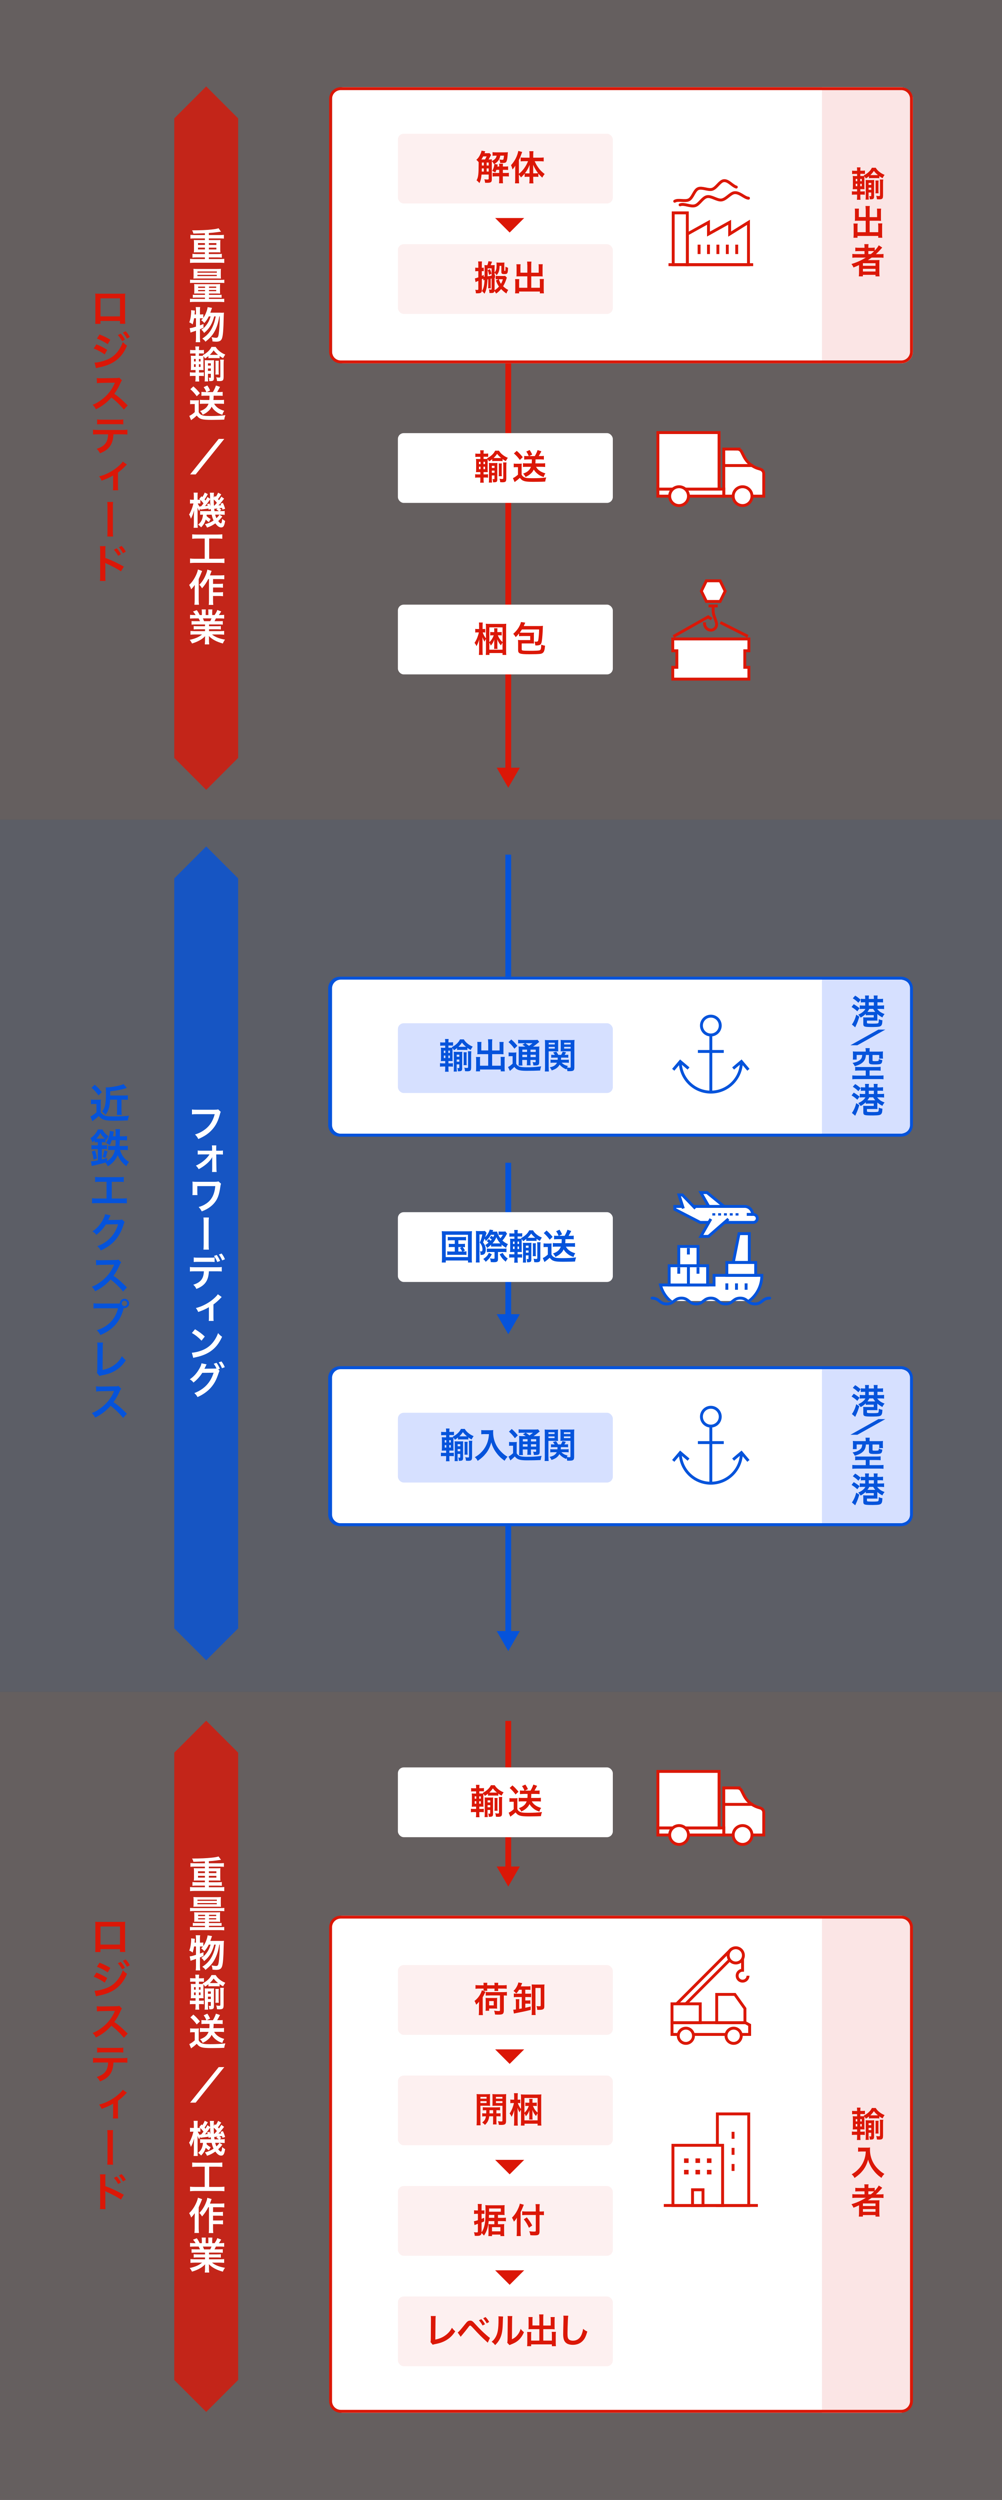
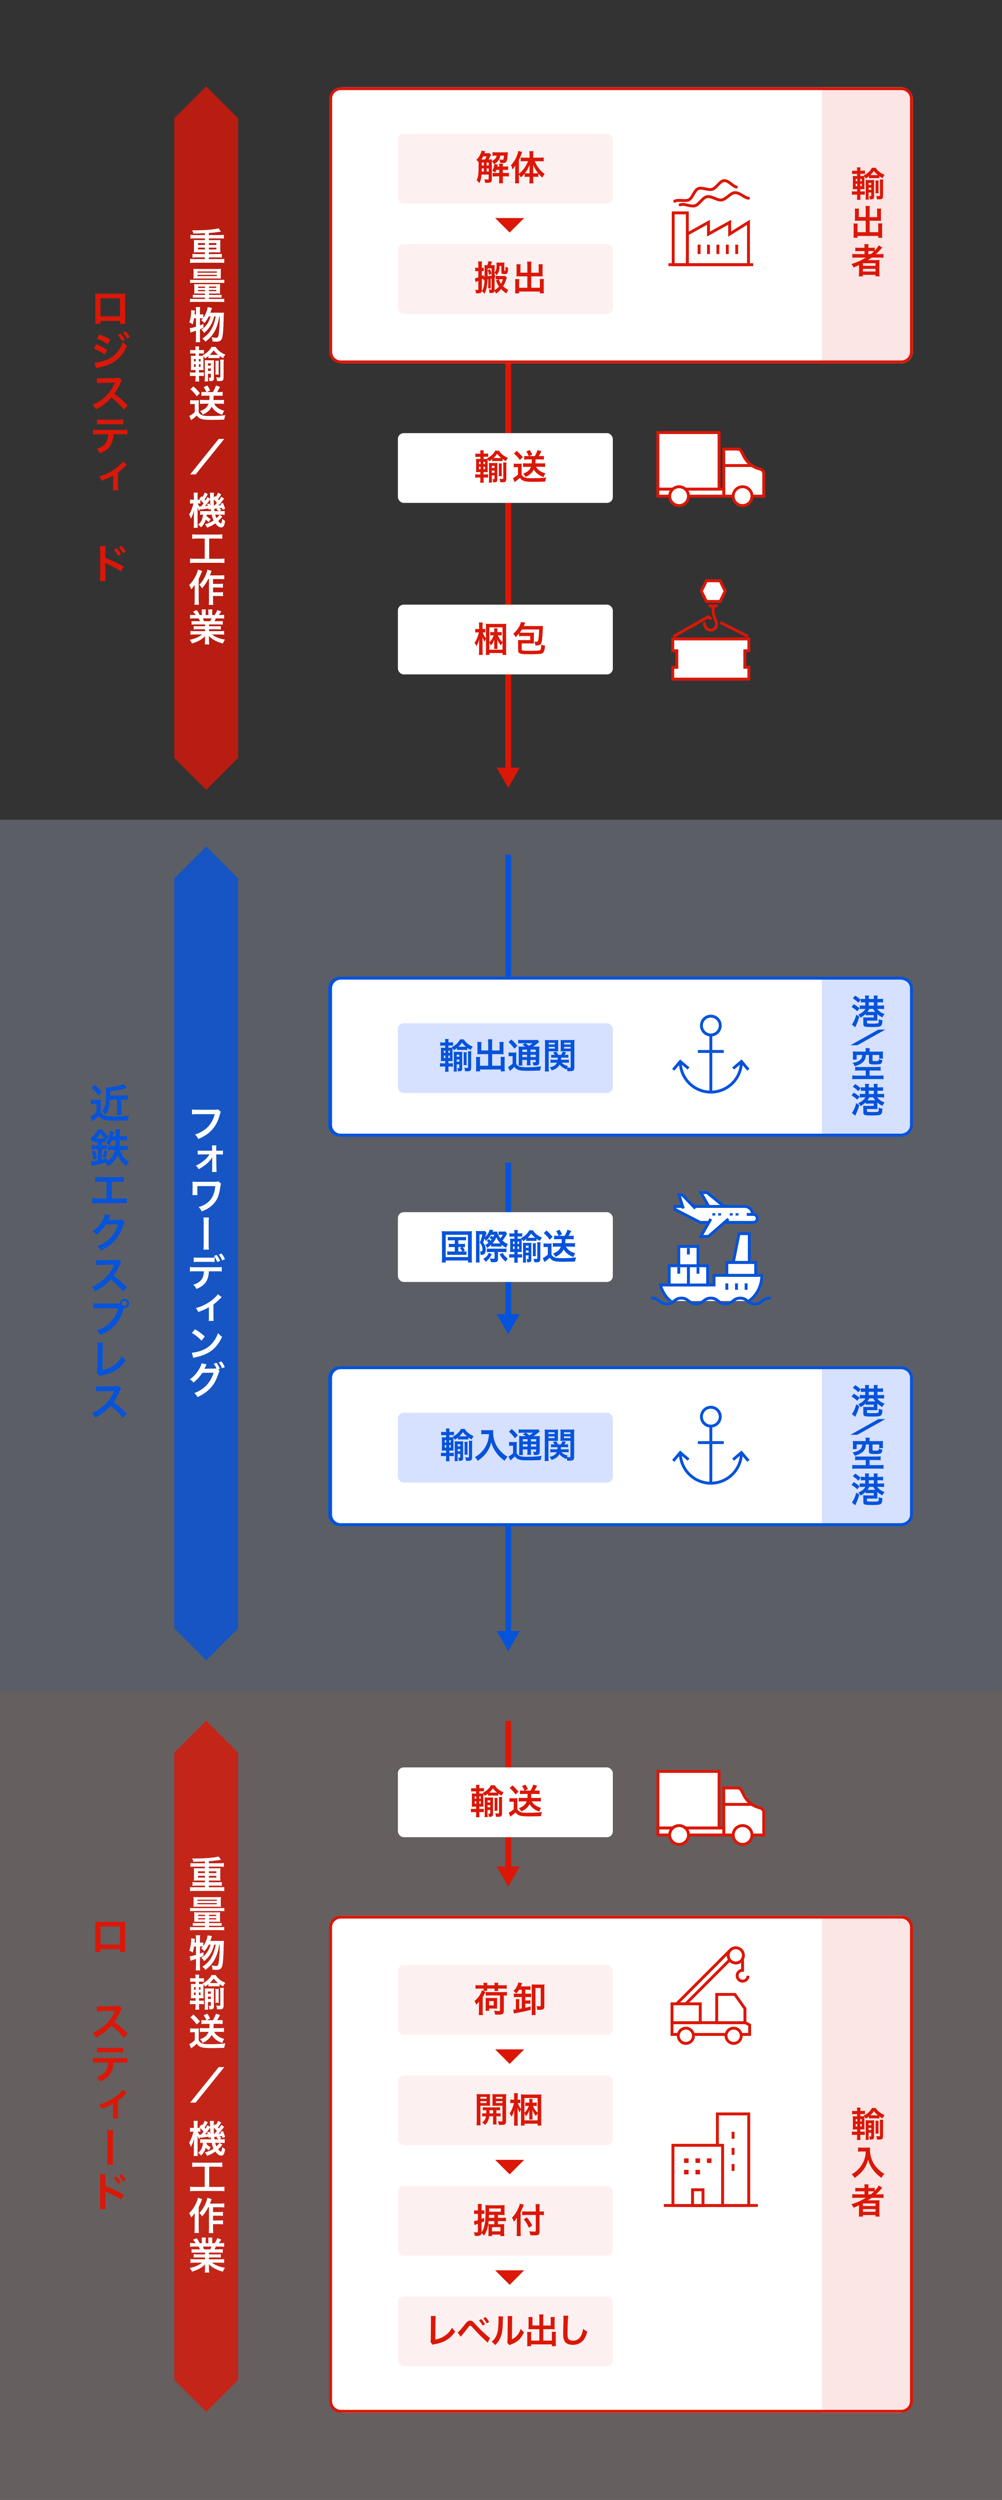
<svg xmlns="http://www.w3.org/2000/svg" id="Layer_2" data-name="Layer 2" viewBox="0 0 345 860">
  <rect x="0" y="0" width="345" height="860" fill="#333333" stroke="none" />
  <defs>
    <style>
      .cls-1, .cls-2, .cls-3, .cls-4, .cls-5, .cls-6, .cls-7 {
        fill: none;
      }

      .cls-1, .cls-2, .cls-3, .cls-7, .cls-8, .cls-9, .cls-10 {
        stroke-miterlimit: 10;
      }

      .cls-1, .cls-3 {
        stroke-width: 2px;
      }

      .cls-1, .cls-4, .cls-7, .cls-8 {
        stroke: #db1707;
      }

      .cls-2, .cls-3, .cls-6, .cls-9, .cls-10 {
        stroke: #0553db;
      }

      .cls-4, .cls-6 {
        stroke-linecap: round;
        stroke-linejoin: round;
      }

      .cls-5, .cls-11, .cls-12, .cls-13, .cls-14, .cls-15 {
        stroke-width: 0px;
      }

      .cls-16 {
        opacity: .8;
      }

      .cls-11, .cls-8, .cls-9 {
        fill: #fff;
      }

      .cls-12, .cls-10 {
        fill: #0553db;
      }

      .cls-17 {
        clip-path: url(#clippath);
      }

      .cls-13 {
        fill: #d6e0ff;
      }

      .cls-18 {
        opacity: .25;
      }

      .cls-19 {
        opacity: .56;
      }

      .cls-14 {
        fill: #fbe5e5;
      }

      .cls-15 {
        fill: #db1707;
      }

      .cls-10 {
        stroke-width: .3px;
      }
    </style>
    <clipPath id="clippath">
      <rect class="cls-5" x="224.5" y="418.22" width="40.5" height="29.33" />
    </clipPath>
  </defs>
  <g id="_02_service_01" data-name="02_service_01">
    <g class="cls-18">
      <rect class="cls-13" y="282" width="345" height="300" />
    </g>
    <g class="cls-18">
-       <rect class="cls-14" width="345" height="282" />
-     </g>
+       </g>
    <g class="cls-18">
      <rect class="cls-14" y="582" width="345" height="278" />
    </g>
    <g>
      <g class="cls-16">
        <polygon class="cls-12" points="82 560.17 82 302.17 71 291.17 60 302.17 60 560.17 71 571.17 82 560.17" />
      </g>
      <g class="cls-16">
        <polygon class="cls-15" points="82 818.72 82 602.93 71 591.93 60 602.93 60 818.72 71 829.72 82 818.72" />
      </g>
      <g class="cls-16">
        <polygon class="cls-15" points="82 260.72 82 40.72 71 29.72 60 40.72 60 260.72 71 271.72 82 260.72" />
      </g>
      <g>
        <path class="cls-8" d="M253.87,154.48h-4.67v16.2h13.77v-7.72c0-.71-.46-1.33-1.13-1.54l-.9-.28c-2.08-.66-3.81-2.14-4.79-4.09l-.84-1.67c-.27-.55-.84-.89-1.45-.89Z" />
        <line class="cls-7" x1="259.33" y1="160.15" x2="249.2" y2="160.15" />
        <circle class="cls-8" cx="255.68" cy="170.68" r="3.24" />
        <rect class="cls-8" x="226.52" y="168.25" width="22.68" height="2.43" />
        <rect class="cls-8" x="226.52" y="148.81" width="21.06" height="19.44" />
        <circle class="cls-8" cx="233.81" cy="170.68" r="3.24" />
      </g>
      <g>
        <line class="cls-1" x1="175" y1="114" x2="175" y2="265.26" />
        <polygon class="cls-15" points="171.01 264.09 175 271 178.99 264.09 171.01 264.09" />
      </g>
      <rect class="cls-11" x="137" y="208" width="74" height="24" rx="2" ry="2" />
      <rect class="cls-11" x="137" y="149" width="74" height="24" rx="2" ry="2" />
      <rect class="cls-11" x="114.33" y="30" width="200" height="95" rx="4" ry="4" />
      <path class="cls-14" d="M283,30h27c2.2,0,4,1.8,4,4v87c0,2.2-1.8,4-4,4h-27" />
      <path class="cls-15" d="M310.33,31c1.65,0,3,1.35,3,3v87c0,1.65-1.35,3-3,3H117.33c-1.65,0-3-1.35-3-3V34c0-1.65,1.35-3,3-3h193M310.33,30H117.33c-2.2,0-4,1.8-4,4v87c0,2.2,1.8,4,4,4h193c2.2,0,4-1.8,4-4V34c0-2.2-1.8-4-4-4h0Z" />
      <g class="cls-19">
        <rect class="cls-14" x="137" y="46" width="74" height="24" rx="2" ry="2" />
      </g>
      <g class="cls-19">
        <rect class="cls-14" x="137" y="84" width="74" height="24" rx="2" ry="2" />
      </g>
      <polygon class="cls-15" points="175.48 80 170.48 75 180.48 75 175.48 80" />
      <g>
        <g>
          <g>
            <polygon class="cls-8" points="251.23 80.52 251.23 76.47 243.94 80.52 243.94 76.47 236.65 80.52 236.65 91.05 257.71 91.05 257.71 76.47 251.23 80.52" />
            <rect class="cls-8" x="231.79" y="73.23" width="4.86" height="17.82" />
            <g>
              <line class="cls-7" x1="253.66" y1="87.4" x2="253.66" y2="84.16" />
              <line class="cls-7" x1="250.42" y1="87.4" x2="250.42" y2="84.16" />
              <line class="cls-7" x1="247.18" y1="87.4" x2="247.18" y2="84.16" />
              <line class="cls-7" x1="243.94" y1="87.4" x2="243.94" y2="84.16" />
              <line class="cls-7" x1="240.7" y1="87.4" x2="240.7" y2="84.16" />
            </g>
          </g>
          <line class="cls-7" x1="230.17" y1="91.05" x2="259.33" y2="91.05" />
        </g>
        <path class="cls-11" d="M234.4,70.59c1.37-.59,3.26.45,4.85-.02,1.48-.44,2.64-2.4,4.2-2.73s3.42.98,4.96.76c1.64-.24,3.06-2.02,4.54-2.13,1.77-.13,3.4,1.43,4.75,1.5l-4.29-3.86c-1.37-.37-2.6-1.95-4.19-1.76-1.41.17-2.53,2.09-4.03,2.59-1.38.45-3.37-.49-4.77.15s-1.97,2.75-3.3,3.47c-1.33.73-3.63.23-4.89.99" />
        <path class="cls-4" d="M234.16,70.47c1.37-.59,3.56.76,5.15.29,1.48-.44,2.54-2.77,4.11-3.1,1.56-.33,3.49,1.35,5.03,1.13,1.64-.24,3.02-2.4,4.5-2.51,1.77-.13,3.41,1.83,4.76,1.9" />
        <path class="cls-4" d="M232.31,69.23c1.26-.76,3.56.21,4.9-.51s1.78-3.2,3.13-3.81,3.54.65,4.91.2c1.5-.49,2.55-2.79,3.95-2.96,1.59-.19,2.95,1.83,4.32,2.2" />
      </g>
      <rect class="cls-11" x="114" y="659" width="200" height="171" rx="4" ry="4" />
      <path class="cls-14" d="M283,659h27c2.2,0,4,1.8,4,4v163c0,2.2-1.8,4-4,4h-27" />
      <path class="cls-15" d="M310.33,660c1.65,0,3,1.35,3,3v163c0,1.65-1.35,3-3,3H117.33c-1.65,0-3-1.35-3-3v-163c0-1.65,1.35-3,3-3h193M310.33,659H117.33c-2.2,0-4,1.8-4,4v163c0,2.2,1.8,4,4,4h193c2.2,0,4-1.8,4-4v-163c0-2.2-1.8-4-4-4h0Z" />
      <g class="cls-19">
        <rect class="cls-14" x="137" y="676" width="74" height="24" rx="2" ry="2" />
      </g>
      <g class="cls-19">
        <rect class="cls-14" x="137" y="714" width="74" height="24" rx="2" ry="2" />
      </g>
      <g class="cls-19">
        <rect class="cls-14" x="137" y="752" width="74" height="24" rx="2" ry="2" />
      </g>
      <g class="cls-19">
        <rect class="cls-14" x="137" y="790" width="74" height="24" rx="2" ry="2" />
      </g>
      <polygon class="cls-15" points="175.48 710 170.48 705 180.48 705 175.48 710" />
      <polygon class="cls-15" points="175.48 748 170.48 743 180.48 743 175.48 748" />
      <polygon class="cls-15" points="175.48 786 170.48 781 180.48 781 175.48 786" />
      <g>
        <line class="cls-8" x1="260.95" y1="758.7" x2="228.55" y2="758.7" />
        <g>
          <rect class="cls-8" x="247" y="727.2" width="10.8" height="31.5" />
          <line class="cls-7" x1="252.4" y1="735.75" x2="252.4" y2="733.35" />
          <line class="cls-7" x1="252.4" y1="741.28" x2="252.4" y2="738.88" />
          <line class="cls-7" x1="252.4" y1="746.82" x2="252.4" y2="744.42" />
          <rect class="cls-8" x="231.7" y="738" width="17.1" height="20.7" />
          <rect class="cls-8" x="238.45" y="753.3" width="3.6" height="5.4" />
          <g>
            <rect class="cls-15" x="235.52" y="742.5" width="1.57" height="1.57" />
            <rect class="cls-15" x="239.46" y="742.5" width="1.57" height="1.57" />
            <rect class="cls-15" x="243.4" y="742.5" width="1.57" height="1.57" />
            <rect class="cls-15" x="235.52" y="746.44" width="1.57" height="1.57" />
            <rect class="cls-15" x="239.46" y="746.44" width="1.57" height="1.57" />
-             <rect class="cls-15" x="243.4" y="746.44" width="1.57" height="1.57" />
          </g>
        </g>
      </g>
      <g>
        <polygon class="cls-8" points="258.11 699.86 231.38 699.86 231.38 695.81 256.63 695.81 258.11 696.62 258.11 699.86" />
        <rect class="cls-8" x="241.39" y="667.55" width="2.24" height="27.66" transform="translate(552.84 28.09) rotate(45)" />
        <circle class="cls-8" cx="253.34" cy="672.66" r="2.62" />
        <path class="cls-7" d="M257.55,679.66c0,1.19-1.12,2.13-2.37,1.8-.63-.16-1.14-.68-1.31-1.31-.32-1.25.61-2.37,1.8-2.37v-3.86" />
        <rect class="cls-8" x="231.38" y="689.33" width="9.72" height="6.48" />
        <polygon class="cls-8" points="246.77 690.95 246.77 686.09 253.02 686.09 256.49 690.95 256.49 695.81 246.77 695.81 246.77 690.95" />
        <circle class="cls-8" cx="252.6" cy="700.32" r="2.62" />
        <circle class="cls-8" cx="236.15" cy="700.32" r="2.62" />
      </g>
      <g>
        <polygon class="cls-8" points="257.85 223.87 257.85 219.8 231.64 219.8 231.64 223.87 233.05 223.87 233.05 229.56 231.64 229.56 231.64 233.62 257.85 233.62 257.85 229.56 256.44 229.56 256.44 223.87 257.85 223.87" />
        <g>
          <polygon class="cls-8" points="247.94 206.9 249.68 203.35 247.94 199.8 243.21 199.8 241.48 203.35 243.21 206.9 247.94 206.9" />
          <path class="cls-7" d="M245.53,208.56v1.04s0,.86.08,1.27c.07.41.18.79.3,1.16.12.36.26.7.38,1.02.12.32.23.63.31.91.04.14.07.28.1.41.02.13.04.26.04.37,0,.24-.03.45-.1.67-.07.22-.19.42-.32.6-.08.1-.17.19-.27.28-.07.06-.15.12-.24.18-.19.12-.4.21-.63.26-.22.05-.45.06-.67.03-.22-.03-.45-.09-.65-.19-.08-.04-.16-.09-.24-.14-.07-.05-.14-.09-.2-.15-.22-.18-.41-.4-.55-.66-.17-.32-.28-.69-.3-1.09,0-.12,0-.24,0-.37v-.09" />
          <line class="cls-8" x1="243.95" y1="208.45" x2="247.12" y2="208.45" />
        </g>
        <polyline class="cls-7" points="231.85 218.96 243.83 212.19 244.98 212.98" />
        <line class="cls-8" x1="248.02" y1="214.13" x2="257.49" y2="218.9" />
      </g>
      <g>
        <path class="cls-11" d="M70.56,80.23c-1.64.07-2.96.1-3.97.13-.08-.39-.23-.75-.46-1.12,2.95,0,4.86-.09,6.81-.3,1.05-.1,1.83-.25,2.31-.42l.85,1.18c-.29.03-.53.05-1.73.22-.65.09-1.35.16-2.47.23v.71h3.76c.58,0,1.01-.03,1.42-.07v1.29c-.39-.04-.79-.06-1.42-.06h-3.76v.57h2.95c.49,0,.79-.01,1.04-.04-.04.39-.05.56-.05.94v2.43c0,.39.01.52.05.92-.29-.03-.56-.04-1.04-.04h-2.95v.6h3.05c.59,0,1-.03,1.42-.08v1.31c-.39-.05-.79-.08-1.42-.08h-3.05v.57h3.89c.59,0,1-.03,1.42-.08v1.42c-.39-.05-.79-.08-1.42-.08h-8.92c-.64,0-1.04.03-1.43.08v-1.42c.4.05.88.08,1.43.08h3.68v-.57h-2.85c-.64,0-1,.01-1.43.08v-1.31c.39.05.9.08,1.43.08h2.85v-.6h-2.77c-.49,0-.75.01-1.04.04.05-.45.05-.54.05-.92v-2.43c0-.39,0-.46-.05-.94.25.03.55.04,1.04.04h2.77v-.57h-3.56c-.64,0-.99.01-1.42.06v-1.29c.39.04.88.07,1.42.07h3.56v-.65ZM68.17,83.62v.64h2.39v-.64h-2.39ZM68.17,85.18v.62h2.39v-.62h-2.39ZM71.91,84.26h2.59v-.64h-2.59v.64ZM71.91,85.81h2.59v-.62h-2.59v.62Z" />
        <path class="cls-11" d="M65.44,96.22c.4.05.72.07,1.37.07h9.07c.65,0,1-.01,1.35-.07v1.14c-.36-.05-.65-.06-1.3-.06h-9.14c-.65,0-.98.01-1.35.06v-1.14ZM68.06,100.96c-.52,0-.85.01-1.2.04.03-.3.04-.51.04-1.04v-1.29c0-.42-.01-.65-.04-.96.29.04.62.05,1.23.05h6.49c.56,0,.86-.01,1.21-.05-.03.3-.04.51-.04.94v1.33c0,.48.01.79.04,1.03-.36-.03-.74-.04-1.2-.04h-2.64v.47h3.26c.55,0,.82-.01,1.08-.05v1.03c-.3-.04-.65-.05-1.16-.05h-3.19v.47h3.78c.71,0,1.03-.01,1.48-.07v1.16c-.44-.05-.86-.08-1.48-.08h-8.83c-.62,0-1.01.01-1.48.08v-1.16c.44.05.77.07,1.48.07h3.68v-.47h-3.03c-.53,0-.85.01-1.16.05v-1.03c.26.04.53.05,1.08.05h3.11v-.47h-2.53ZM67.91,95.8c-.69,0-.99.01-1.31.04.04-.3.05-.57.05-1.07v-1.25c0-.46-.01-.73-.05-1.04.4.04.74.05,1.38.05h6.72c.65,0,.96-.01,1.37-.05-.04.31-.05.53-.05,1.04v1.25c0,.47.01.77.05,1.07-.34-.03-.61-.04-1.31-.04h-6.84ZM67.97,94.98h6.67v-.43h-6.67v.43ZM67.99,93.81h6.67v-.43h-6.67v.43ZM68.22,98.59v.46h2.38v-.46h-2.38ZM68.22,99.76v.43h2.38v-.43h-2.38ZM71.96,99.04h2.48v-.46h-2.48v.46ZM71.96,100.18h2.48v-.43h-2.48v.43Z" />
        <path class="cls-11" d="M76.02,107.59c.55,0,.85-.01,1.08-.05q-.05.4-.08,1.64c-.09,4.42-.26,6.38-.61,7.28-.3.78-.86,1.08-2,1.08-.29,0-.61-.03-1.25-.08,0-.55-.1-.97-.34-1.47.66.14,1.18.21,1.61.21.52,0,.71-.27.86-1.2.22-1.4.34-3.52.38-6.15h-.16c-.36,2.13-.77,3.45-1.39,4.71-.78,1.57-1.69,2.65-3.38,3.99-.3-.47-.52-.69-1.09-1.07,1.6-1.05,2.59-2.13,3.38-3.69.6-1.21.96-2.37,1.25-3.94h-.53c-.65,2.55-1.72,4.29-3.48,5.69-.25-.48-.48-.75-.96-1.13.71-.44,1.05-.74,1.53-1.31.79-.95,1.29-1.91,1.66-3.25h-.61c-.44.92-.91,1.62-1.55,2.29-.4-.49-.65-.72-1.08-.99.31-.29.44-.42.62-.62-.26-.03-.43-.03-.73-.03h-.31v2.43c.46-.16.65-.22,1.22-.48v1.3c-.6.26-.78.34-1.22.52v2.95c0,.55.03,1,.08,1.5h-1.53c.06-.46.09-.92.09-1.5v-2.46c-.53.2-.92.33-1.17.4-.35.12-.43.16-.69.27l-.3-1.55c.6-.04.91-.12,2.16-.51v-2.89h-.65c-.12.73-.23,1.22-.49,2.11-.43-.35-.69-.49-1.18-.7.25-.58.34-.95.49-1.81.1-.65.17-1.3.17-1.83,0-.2,0-.31-.03-.55l1.3.14c-.05.78-.06.84-.1,1.33h.49v-1.47c0-.4-.03-.7-.09-1.07h1.53c-.05.34-.08.64-.08,1.07v1.47h.31c.42,0,.62-.01.85-.07v1.25c.38-.52.68-1.08.92-1.7.33-.81.52-1.47.57-2l1.51.26q-.1.27-.42,1.18c-.04.12-.09.26-.17.48h3.6Z" />
        <path class="cls-11" d="M67.31,120.15c0-.34-.03-.62-.08-.96h1.35c-.05.31-.08.61-.08.96v.29h.57c.56,0,.79-.01,1.14-.07v1.26c-.35-.03-.55-.04-1.14-.04h-.57v.82h.71c.31,0,.43,0,.72-.01l-.17-.18c1.53-.83,2.52-1.75,3.06-2.89h1.43c.42.66.79,1.08,1.42,1.57.58.46,1.08.74,1.89,1.08-.3.42-.42.61-.75,1.24-.57-.31-.7-.39-1.21-.77v.78c-.3-.04-.56-.05-1-.05h-1.83c-.44,0-.73.01-1.01.05v-.74c-.42.35-.68.53-1.17.83-.19-.36-.27-.48-.52-.79-.03.33-.03.46-.03,1.09v2.33c0,.75.01,1.04.04,1.38q-.13-.01-.38-.03-.05,0-.83-.01h-.35v.86h.58c.51,0,.78-.01,1.08-.07v1.3c-.34-.05-.65-.06-1.08-.06h-.58v.75c0,.47.03.82.08,1.17h-1.35c.05-.35.08-.68.08-1.22v-.7h-.78c-.52,0-.82.01-1.16.06v-1.3c.34.05.62.07,1.16.07h.78v-.86h-.26c-.6,0-.9.01-1.37.04.04-.42.05-.84.05-1.46v-2.15c0-.62-.01-.97-.05-1.35.12,0,.43.03.92.04h.7v-.82h-.71c-.51,0-.79.01-1.14.05v-1.27c.35.05.61.07,1.14.07h.71v-.29ZM66.79,123.48v.87h.59v-.87h-.59ZM66.79,125.3v.92h.59v-.92h-.59ZM69.05,124.35v-.87h-.57v.87h.57ZM69.05,126.22v-.92h-.57v.92h.57ZM71.6,130.06c0,.42.03.86.06,1.16h-1.2c.04-.36.06-.75.06-1.17v-4.99c0-.48-.01-.78-.04-1.16.23.03.51.04.94.04h1.33c.44,0,.69-.01.94-.04-.03.3-.04.65-.04,1.17v4.99c0,.85-.26,1.05-1.31,1.05-.06,0-.16,0-.27-.01-.03-.48-.08-.78-.22-1.21.18.04.42.07.53.07.16,0,.21-.05.21-.23v-1.14h-.99v1.48ZM72.59,125.76v-.78h-.99v.78h.99ZM72.59,127.58v-.82h-.99v.82h.99ZM74.59,122.08c.16,0,.27,0,.49-.01-.65-.53-1.07-.94-1.52-1.55-.42.61-.73.98-1.33,1.55.23.01.34.01.52.01h1.83ZM75.33,124.09c-.04.3-.05.58-.05,1.03v2.61c0,.47.01.81.05,1.12h-1.17c.04-.32.05-.71.05-1.12v-2.6c0-.43-.01-.69-.05-1.04h1.17ZM76.98,129.77c0,1.1-.27,1.34-1.53,1.34-.23,0-.4-.01-.74-.04-.04-.52-.09-.82-.27-1.3.46.09.7.12.99.12.35,0,.43-.06.43-.38v-4.39c0-.62-.01-1.01-.06-1.4h1.27c-.05.42-.08.83-.08,1.44v4.62Z" />
        <path class="cls-11" d="M65.45,137.65c.34.05.55.07,1.04.07h.98c.34,0,.69-.01.99-.05-.04.39-.05.71-.05,1.4v2.72c.26.44.4.61.74.83.6.39,1.29.49,3.24.49,2.22,0,3.87-.09,5.21-.29-.25.7-.29.83-.39,1.53q-.51.01-1.44.05c-.39.01-2.3.04-2.96.04-1.59,0-2.68-.08-3.25-.23-.81-.22-1.21-.51-1.82-1.25-.55.52-.95.86-1.51,1.25-.09.06-.31.23-.43.34l-.62-1.48c.57-.25,1.24-.7,1.87-1.29v-2.79h-.71c-.34,0-.55.01-.87.06v-1.4ZM66.58,132.92c.96.86,1.17,1.08,2.25,2.34l-1.08,1.05c-.79-1.05-1.25-1.57-2.21-2.43l1.04-.96ZM70.53,136.12c-.44,0-.79.03-1.17.06v-1.38c.36.04.75.07,1.18.07h.51c-.27-.69-.46-1.03-.92-1.68l1.25-.58c.39.55.68,1.05.96,1.7l-1.13.56h2.09c.47-.77.79-1.47,1.05-2.25l1.4.47q-.16.27-.46.86c-.18.34-.33.6-.52.92h.75c.47,0,.78-.01,1.14-.07v1.38c-.43-.04-.82-.06-1.25-.06h-1.86c0,.71-.01,1-.07,1.48h2.47c.48,0,.82-.01,1.17-.06v1.4c-.43-.04-.83-.06-1.29-.06h-2.11c.29.51.62.91,1.09,1.29.65.52,1.21.79,2.39,1.16-.33.47-.52.87-.65,1.38-1.21-.43-1.74-.73-2.46-1.35-.53-.45-.88-.88-1.22-1.46-.33.68-.65,1.11-1.2,1.57-.57.51-1.04.81-1.88,1.2-.23-.51-.52-.9-.91-1.24.92-.35,1.46-.64,1.9-1.03.46-.39.79-.9,1.03-1.52h-1.77c-.43,0-.86.03-1.21.06v-1.4c.36.04.77.06,1.21.06h2.04c.05-.45.05-.6.06-1.48h-1.65Z" />
        <path class="cls-11" d="M77.22,150.99l-9.85,12.22h-1.91l9.84-12.22h1.92Z" />
        <path class="cls-11" d="M76.15,170.1c-.42.69-.6.96-1.1,1.6.16.17.18.21.35.4.27-.38.39-.57.81-1.25l.95.69q-.27.34-.91,1.17c-.35.44-.64.77-1.04,1.17.39-.03.53-.04.94-.08-.08-.21-.12-.29-.23-.51l.82-.3c.32.68.47,1.03.77,2.04l-.91.3c-.06-.29-.09-.38-.14-.62-.26.04-.57.08-.95.12.3.19.32.21.68.53l-.49.47h.29c.78,0,1.01-.01,1.37-.08v1.37c-.39-.05-.86-.08-1.37-.08h-.44l1,.64c-.51.66-.87,1.07-1.42,1.56.38.52.71.81.91.81.23,0,.35-.36.48-1.57.31.33.62.55.99.71-.14.95-.29,1.46-.53,1.83-.18.29-.44.42-.85.42-.65,0-1.25-.43-1.99-1.4-.94.66-1.68,1.05-2.85,1.46-.22-.49-.35-.72-.74-1.16,1.17-.29,2-.64,2.99-1.29-.3-.61-.45-1.08-.66-2h-1.73c-.01.21-.01.26-.04.42.43.48.77.73,1.44,1.09-.17.23-.25.36-.35.57q-.18.32-.27.49c-.43-.26-.77-.55-1.08-.91-.34,1.13-.77,1.83-1.61,2.7-.36-.42-.52-.56-1.04-.94,1.03-.77,1.56-1.83,1.69-3.43-.48.01-.72.03-.98.05v-1.31c.31.04.52.05,1.07.05h2.68c-.05-.38-.06-.48-.09-.73l-.73.26c-.03-.22-.04-.3-.05-.44-.34.05-.56.09-.91.14-1,.13-1.68.22-1.86.26l-.05-.4c-.19.38-.27.57-.38.91-.25-.39-.43-.74-.61-1.2.03.36.05,1.13.05,1.59v3.74c0,.81.01,1.26.06,1.6h-1.42c.05-.36.08-.92.08-1.6v-2.29c0-.58.03-1.05.1-2.14-.39,1.37-.73,2.22-1.13,2.91-.16-.6-.35-1.07-.62-1.43.35-.56.56-.97.98-2.07.13-.34.23-.65.53-1.75h-.31c-.32,0-.65.03-.88.05v-1.39c.22.05.42.07.88.07h.44v-1.08c0-.62-.01-1.03-.07-1.37h1.4c-.04.31-.05.66-.05,1.35v1.09h.23c.27,0,.51-.01.66-.03-.09-.09-.14-.13-.29-.26l.75-.9.29.27c.4-.57.62-.99.83-1.55l1.07.53c-.42.78-.66,1.18-1.13,1.82.13.16.18.22.31.4.35-.53.44-.68.68-1.22l.92.62v-.61c-.01-.9-.03-1.09-.09-1.48h1.43c-.06.25-.08.47-.08.87,0,.04,0,.21.01.42v.4l.4-.56c.16.14.25.23.29.27.35-.47.58-.9.79-1.42l1.07.58ZM69,173.24c-.33-.04-.47-.05-.74-.05h-.18c.2.48.4.81.79,1.27l-.04-.29c.09.01.14.01.19.01h.23c.44-.51.58-.69.82-1-.39-.51-.66-.82-1.08-1.21v1.26ZM72.11,173.19c.18.4.25.56.34.86-.08-1.09-.1-1.69-.1-2.28-.16.22-.19.29-.29.42-.48.73-1.05,1.46-1.48,1.91q.51-.04.95-.1c-.09-.21-.12-.29-.23-.55l.82-.26ZM73.6,171.81q.01,1.18.06,2.11h.18q.51-.53.83-.94c-.34-.46-.65-.79-1.08-1.17ZM74.9,174.9c-.12.01-.19.03-.25.03q-.22.04-.56.06s-.14.01-.33.03c.03.3.04.34.1.82h1.46c-.29-.29-.46-.39-.82-.56l.39-.38ZM74.1,177.04c.1.48.19.74.42,1.22.61-.57.79-.79.99-1.22h-1.4Z" />
        <path class="cls-11" d="M67.86,185.26c-.72,0-1.17.03-1.68.08v-1.53c.46.05.9.08,1.69.08h6.99c.77,0,1.18-.03,1.68-.08v1.53c-.53-.05-.96-.08-1.66-.08h-2.86v6.96h3.48c.75,0,1.25-.03,1.77-.09v1.57c-.48-.06-1.07-.09-1.77-.09h-8.29c-.68,0-1.22.03-1.77.09v-1.57c.53.06,1,.09,1.79.09h3.25v-6.96h-2.63Z" />
        <path class="cls-11" d="M69.59,196.42c-.14.33-.18.42-.3.73q-.21.56-.88,2.08v7.2c0,.61.03,1.13.09,1.61h-1.56c.06-.49.09-.94.09-1.61v-3.71c0-.32,0-.39.04-1.48-.45.61-.78,1.01-1.25,1.5-.18-.6-.36-.98-.69-1.52.96-.87,1.81-2.09,2.47-3.59.29-.68.47-1.21.55-1.72l1.44.51ZM71.7,199.21c-.57,1.16-1.25,2.17-2.13,3.17-.31-.53-.49-.77-.94-1.22.99-1.01,1.62-2,2.18-3.32.33-.78.52-1.43.58-1.89l1.47.43c-.13.31-.17.43-.26.69-.19.54-.21.58-.32.87h3.54c.64,0,1.04-.03,1.4-.08v1.4c-.38-.04-.83-.06-1.4-.06h-2.47v1.66h2.12c.55,0,.9-.03,1.29-.08v1.4c-.42-.05-.81-.08-1.3-.08h-2.11v1.66h2.13c.56,0,.91-.01,1.3-.08v1.42c-.43-.05-.81-.08-1.3-.08h-2.13v1.5c0,.78.03,1.2.09,1.56h-1.57c.06-.38.08-.77.08-1.56v-7.33h-.25Z" />
        <path class="cls-11" d="M67.3,214.81c-.6,0-.94.01-1.34.07v-1.24c.36.04.7.05,1.34.05h1.57c-.19-.42-.34-.71-.48-.96h-1.4c-.64,0-1.13.03-1.55.07v-1.3c.4.05.82.08,1.48.08h.42c-.25-.46-.4-.66-.88-1.21l1.3-.49c.44.61.62.92,1,1.7h.74v-.92c0-.39-.03-.75-.06-1.01h1.42c-.03.23-.04.52-.04.96v.97h.92v-.97c0-.42-.01-.71-.04-.96h1.42c-.04.25-.06.6-.06,1.01v.92h.82c.46-.65.7-1.1.94-1.74l1.34.49c-.31.52-.52.85-.81,1.25h.36c.68,0,1.08-.03,1.47-.08v1.3c-.4-.04-.91-.07-1.55-.07h-1.3c-.25.52-.3.64-.48.96h1.51c.64,0,.96-.01,1.34-.05v1.24c-.4-.05-.73-.07-1.34-.07h-3.39v.62h2.72c.58,0,.98-.01,1.34-.06v1.17c-.36-.05-.77-.07-1.34-.07h-2.72v.65h3.63c.74,0,1.2-.03,1.57-.08v1.3c-.48-.05-.96-.08-1.56-.08h-2.61c.44.38,1.03.73,1.77,1.04.83.35,1.51.53,2.7.74-.36.49-.52.78-.74,1.33-2.18-.6-3.65-1.39-4.82-2.57.04.49.04.61.04.92v.64c0,.55.03.95.09,1.31h-1.53c.05-.38.08-.81.08-1.33v-.62c0-.3,0-.35.04-.88-.61.62-1.09,1-1.87,1.43-.83.46-1.62.79-2.65,1.09-.21-.46-.46-.84-.79-1.25,1.9-.4,3.21-.98,4.25-1.85h-2.42c-.61,0-1.08.03-1.57.08v-1.3c.42.05.86.08,1.56.08h3.45v-.65h-2.57c-.57,0-.96.01-1.33.07v-1.17c.36.05.74.06,1.33.06h2.57v-.62h-3.25ZM72.39,213.69c.19-.38.3-.61.43-.96h-2.96c.18.39.26.58.39.96h2.15Z" />
      </g>
      <g>
        <path class="cls-11" d="M76.01,382.48c-.12.22-.16.31-.22.58-.65,2.48-1.42,4.04-2.67,5.45-1.27,1.43-2.67,2.38-4.84,3.32-.36-.7-.53-.95-1.14-1.55,1.14-.37,1.89-.7,2.85-1.33,2.03-1.31,3.3-3.15,3.94-5.67h-6.19c-.87,0-1.17.01-1.64.08v-1.69c.51.08.78.09,1.66.09h5.97c.73,0,.99-.03,1.39-.13l.88.85Z" />
        <path class="cls-11" d="M69.25,397.12c-.53,0-.81.01-1.17.05v-1.4c.35.07.58.08,1.17.08h3.78v-.79c0-.47-.03-.75-.07-1.03h1.52c-.03.26-.04.44-.04.83v1h1.14c.57,0,.83-.01,1.17-.08v1.4c-.35-.04-.61-.05-1.18-.05h-1.12l.07,4.94c0,.53.03.79.08,1.1h-1.59c.04-.31.05-.6.05-1.05v-3.25c-.01-.14,0-.65,0-.82-.18.36-.26.48-.44.74-.88,1.22-2.35,2.42-4.21,3.42-.31-.55-.47-.74-.96-1.22,1.04-.47,1.96-1.04,2.79-1.75.79-.66,1.5-1.46,1.9-2.12h-2.9Z" />
        <path class="cls-11" d="M76.1,407.21c-.13.38-.17.51-.22.92-.42,3.04-1.03,4.58-2.38,6.03-1.01,1.08-2.31,1.91-4.03,2.57-.38-.7-.53-.92-1.07-1.5,1.1-.32,1.79-.64,2.64-1.21,1.86-1.26,2.83-3.17,3.09-5.99h-6.19v1.95q.01.92.05,1.14h-1.74c.04-.3.05-.52.05-1.11v-2.48c0-.55,0-.7-.04-1.05.35.04.77.07,1.08.07h6.29c.87,0,1.14-.03,1.6-.14l.86.79Z" />
        <path class="cls-11" d="M71.92,418.83c-.06.49-.08.83-.08,1.95v7.14c0,1.13.01,1.47.08,1.96h-1.86q.05-.44.07-1.98v-7.08q-.01-1.55-.07-1.99h1.86Z" />
        <path class="cls-11" d="M71.92,437.34c-.14,3.21-1.37,4.93-4.3,6.06-.31-.65-.53-.94-1.07-1.44,2.55-.81,3.56-2.09,3.65-4.62h-3.16c-1.01,0-1.21.01-1.65.06v-1.55c.46.08.71.09,1.68.09h7.6c.96,0,1.22-.01,1.68-.09v1.55c-.44-.05-.64-.06-1.65-.06h-2.78ZM73.88,434.15c-.4-.05-.58-.07-1.65-.07h-3.87c-1.07,0-1.24.01-1.65.07v-1.59c.44.08.7.09,1.68.09h3.82c.99,0,1.25-.01,1.68-.09v1.59ZM74.63,431.72c.49.68.79,1.2,1.16,2.05l-.98.36c-.36-.87-.66-1.4-1.14-2.08l.96-.34ZM76.49,433.57c-.3-.74-.68-1.4-1.12-2.01l.94-.34c.52.69.83,1.21,1.14,1.98l-.96.38Z" />
        <path class="cls-11" d="M76.35,446.18q-.18.14-.44.43c-.65.7-1.6,1.55-2.42,2.13v4.42c0,.6.01.92.06,1.25h-1.68c.05-.39.06-.64.06-1.25v-3.48c-1.17.69-2.11,1.1-3.68,1.65-.27-.6-.39-.82-.81-1.35,1.22-.33,2.01-.62,3.08-1.17,1.46-.75,2.6-1.57,3.69-2.64.43-.43.58-.61.79-.94l1.33.95Z" />
        <path class="cls-11" d="M66.05,465.34c1.12-.06,2.67-.44,3.85-.96,1.62-.7,2.83-1.7,3.86-3.19.57-.83.94-1.55,1.33-2.6.51.61.72.81,1.38,1.27-1.1,2.38-2.34,3.91-4.12,5.1-1.33.88-2.94,1.52-4.95,1.95-.52.1-.56.12-.86.22l-.48-1.79ZM67.16,457.27c1.55.96,2.35,1.56,3.35,2.51l-1.12,1.42c-1.04-1.1-2.11-1.96-3.32-2.64l1.08-1.29Z" />
        <path class="cls-11" d="M75.58,471.62c-.12.17-.18.33-.33.78-.77,2.31-1.39,3.47-2.61,4.91-1.16,1.33-2.76,2.47-4.63,3.29-.34-.61-.57-.9-1.1-1.37,3.41-1.3,5.6-3.63,6.64-7.01l-3.91.05c-.73,1.2-1.96,2.55-3.04,3.34-.39-.53-.58-.7-1.26-1.12,1.4-.94,2.44-2.11,3.37-3.77.39-.7.62-1.31.66-1.73l1.78.36c-.09.12-.1.14-.22.39-.1.23-.22.49-.35.75-.07.12-.07.13-.09.18l-.1.2c.16-.01.36-.03.62-.03l2.85-.04c.35,0,.57-.01.68-.03-.3-.65-.53-1.07-.95-1.62l.96-.33c.51.68.81,1.2,1.16,2.05l-.56.21.44.51ZM76.43,470.68c-.31-.77-.69-1.43-1.12-2.02l.94-.32c.53.69.83,1.21,1.14,1.98l-.96.36Z" />
      </g>
      <g>
        <path class="cls-11" d="M70.56,640.34c-1.64.06-2.96.1-3.97.13-.08-.39-.23-.75-.46-1.12,2.95,0,4.86-.09,6.81-.3,1.05-.1,1.83-.25,2.31-.42l.85,1.18c-.29.03-.53.05-1.73.22-.65.09-1.35.16-2.47.23v.72h3.76c.58,0,1.01-.03,1.42-.07v1.29c-.39-.04-.79-.07-1.42-.07h-3.76v.57h2.95c.49,0,.79-.01,1.04-.04-.04.39-.05.56-.05.94v2.43c0,.39.01.52.05.92-.29-.03-.56-.04-1.04-.04h-2.95v.6h3.05c.59,0,1-.03,1.42-.08v1.31c-.39-.05-.79-.08-1.42-.08h-3.05v.57h3.89c.59,0,1-.03,1.42-.08v1.42c-.39-.05-.79-.08-1.42-.08h-8.92c-.64,0-1.04.03-1.43.08v-1.42c.4.05.88.08,1.43.08h3.68v-.57h-2.85c-.64,0-1,.01-1.43.08v-1.31c.39.05.9.08,1.43.08h2.85v-.6h-2.77c-.49,0-.75.01-1.04.04.05-.46.05-.55.05-.92v-2.43c0-.39,0-.46-.05-.94.25.03.55.04,1.04.04h2.77v-.57h-3.56c-.64,0-.99.01-1.42.07v-1.29c.39.04.88.07,1.42.07h3.56v-.65ZM68.17,643.73v.64h2.39v-.64h-2.39ZM68.17,645.29v.62h2.39v-.62h-2.39ZM71.91,644.37h2.59v-.64h-2.59v.64ZM71.91,645.92h2.59v-.62h-2.59v.62Z" />
        <path class="cls-11" d="M65.44,656.33c.4.05.72.06,1.37.06h9.07c.65,0,1-.01,1.35-.06v1.14c-.36-.05-.65-.07-1.3-.07h-9.14c-.65,0-.98.01-1.35.07v-1.14ZM68.06,661.07c-.52,0-.85.01-1.2.04.03-.3.04-.51.04-1.04v-1.29c0-.42-.01-.65-.04-.96.29.04.62.05,1.23.05h6.49c.56,0,.86-.01,1.21-.05-.03.3-.04.51-.04.94v1.33c0,.48.01.79.04,1.03-.36-.03-.74-.04-1.2-.04h-2.64v.47h3.26c.55,0,.82-.01,1.08-.05v1.03c-.3-.04-.65-.05-1.16-.05h-3.19v.47h3.78c.71,0,1.03-.01,1.48-.06v1.16c-.44-.05-.86-.08-1.48-.08h-8.83c-.62,0-1.01.01-1.48.08v-1.16c.44.05.77.06,1.48.06h3.68v-.47h-3.03c-.53,0-.85.01-1.16.05v-1.03c.26.04.53.05,1.08.05h3.11v-.47h-2.53ZM67.91,655.91c-.69,0-.99.01-1.31.04.04-.3.05-.57.05-1.07v-1.25c0-.46-.01-.73-.05-1.04.4.04.74.05,1.38.05h6.72c.65,0,.96-.01,1.37-.05-.04.31-.05.53-.05,1.04v1.25c0,.47.01.77.05,1.07-.34-.03-.61-.04-1.31-.04h-6.84ZM67.97,655.09h6.67v-.43h-6.67v.43ZM67.99,653.92h6.67v-.43h-6.67v.43ZM68.22,658.69v.46h2.38v-.46h-2.38ZM68.22,659.86v.43h2.38v-.43h-2.38ZM71.96,659.15h2.48v-.46h-2.48v.46ZM71.96,660.29h2.48v-.43h-2.48v.43Z" />
        <path class="cls-11" d="M76.02,667.7c.55,0,.85-.01,1.08-.05q-.05.4-.08,1.64c-.09,4.42-.26,6.38-.61,7.28-.3.78-.86,1.08-2,1.08-.29,0-.61-.03-1.25-.08,0-.55-.1-.98-.34-1.47.66.14,1.18.21,1.61.21.52,0,.71-.27.86-1.2.22-1.4.34-3.52.38-6.15h-.16c-.36,2.13-.77,3.45-1.39,4.71-.78,1.57-1.69,2.65-3.38,3.99-.3-.47-.52-.69-1.09-1.07,1.6-1.05,2.59-2.13,3.38-3.69.6-1.21.96-2.37,1.25-3.94h-.53c-.65,2.55-1.72,4.29-3.48,5.69-.25-.48-.48-.75-.96-1.13.71-.44,1.05-.74,1.53-1.31.79-.95,1.29-1.91,1.66-3.25h-.61c-.44.92-.91,1.62-1.55,2.29-.4-.49-.65-.71-1.08-.99.31-.29.44-.42.62-.62-.26-.03-.43-.03-.73-.03h-.31v2.43c.46-.16.65-.22,1.22-.48v1.3c-.6.26-.78.34-1.22.52v2.95c0,.55.03,1,.08,1.5h-1.53c.06-.46.09-.92.09-1.5v-2.46c-.53.2-.92.33-1.17.4-.35.12-.43.16-.69.27l-.3-1.55c.6-.04.91-.12,2.16-.51v-2.89h-.65c-.12.73-.23,1.22-.49,2.11-.43-.35-.69-.49-1.18-.7.25-.58.34-.95.49-1.81.1-.65.17-1.3.17-1.83,0-.2,0-.31-.03-.55l1.3.14c-.05.78-.06.85-.1,1.33h.49v-1.47c0-.4-.03-.7-.09-1.07h1.53c-.05.34-.08.64-.08,1.07v1.47h.31c.42,0,.62-.01.85-.06v1.25c.38-.52.68-1.08.92-1.7.33-.81.52-1.47.57-2l1.51.26q-.1.27-.42,1.18c-.04.12-.09.26-.17.48h3.6Z" />
        <path class="cls-11" d="M67.31,680.26c0-.34-.03-.62-.08-.96h1.35c-.05.31-.08.61-.08.96v.29h.57c.56,0,.79-.01,1.14-.07v1.26c-.35-.03-.55-.04-1.14-.04h-.57v.82h.71c.31,0,.43,0,.72-.01l-.17-.18c1.53-.83,2.52-1.76,3.06-2.89h1.43c.42.66.79,1.08,1.42,1.57.58.46,1.08.74,1.89,1.08-.3.42-.42.61-.75,1.23-.57-.31-.7-.39-1.21-.77v.78c-.3-.04-.56-.05-1-.05h-1.83c-.44,0-.73.01-1.01.05v-.74c-.42.35-.68.53-1.17.83-.19-.36-.27-.48-.52-.79-.03.33-.03.46-.03,1.09v2.33c0,.75.01,1.04.04,1.38q-.13-.01-.38-.03-.05,0-.83-.01h-.35v.86h.58c.51,0,.78-.01,1.08-.07v1.3c-.34-.05-.65-.06-1.08-.06h-.58v.75c0,.47.03.82.08,1.17h-1.35c.05-.35.08-.68.08-1.22v-.7h-.78c-.52,0-.82.01-1.16.06v-1.3c.34.05.62.07,1.16.07h.78v-.86h-.26c-.6,0-.9.01-1.37.04.04-.42.05-.84.05-1.46v-2.14c0-.62-.01-.98-.05-1.35.12,0,.43.03.92.04h.7v-.82h-.71c-.51,0-.79.01-1.14.05v-1.27c.35.05.61.07,1.14.07h.71v-.29ZM66.79,683.59v.87h.59v-.87h-.59ZM66.79,685.41v.92h.59v-.92h-.59ZM69.05,684.46v-.87h-.57v.87h.57ZM69.05,686.33v-.92h-.57v.92h.57ZM71.6,690.17c0,.42.03.86.06,1.16h-1.2c.04-.36.06-.75.06-1.17v-4.99c0-.48-.01-.78-.04-1.16.23.03.51.04.94.04h1.33c.44,0,.69-.01.94-.04-.03.3-.04.65-.04,1.17v4.99c0,.84-.26,1.05-1.31,1.05-.06,0-.16,0-.27-.01-.03-.48-.08-.78-.22-1.21.18.04.42.06.53.06.16,0,.21-.05.21-.23v-1.14h-.99v1.48ZM72.59,685.86v-.78h-.99v.78h.99ZM72.59,687.68v-.82h-.99v.82h.99ZM74.59,682.18c.16,0,.27,0,.49-.01-.65-.53-1.07-.94-1.52-1.55-.42.61-.73.97-1.33,1.55.23.01.34.01.52.01h1.83ZM75.33,684.2c-.04.3-.05.59-.05,1.03v2.61c0,.47.01.81.05,1.12h-1.17c.04-.33.05-.72.05-1.12v-2.6c0-.43-.01-.69-.05-1.04h1.17ZM76.98,689.88c0,1.11-.27,1.34-1.53,1.34-.23,0-.4-.01-.74-.04-.04-.52-.09-.82-.27-1.3.46.09.7.12.99.12.35,0,.43-.07.43-.38v-4.39c0-.62-.01-1.01-.06-1.4h1.27c-.05.42-.08.83-.08,1.44v4.62Z" />
        <path class="cls-11" d="M65.45,697.76c.34.05.55.07,1.04.07h.98c.34,0,.69-.01.99-.05-.04.39-.05.71-.05,1.4v2.72c.26.44.4.61.74.83.6.39,1.29.49,3.24.49,2.22,0,3.87-.09,5.21-.29-.25.7-.29.83-.39,1.53q-.51.01-1.44.05c-.39.01-2.3.04-2.96.04-1.59,0-2.68-.08-3.25-.23-.81-.22-1.21-.51-1.82-1.25-.55.52-.95.86-1.51,1.25-.09.06-.31.23-.43.34l-.62-1.48c.57-.25,1.24-.7,1.87-1.29v-2.79h-.71c-.34,0-.55.01-.87.07v-1.4ZM66.58,693.03c.96.86,1.17,1.08,2.25,2.34l-1.08,1.05c-.79-1.05-1.25-1.57-2.21-2.43l1.04-.96ZM70.53,696.22c-.44,0-.79.03-1.17.07v-1.38c.36.04.75.06,1.18.06h.51c-.27-.69-.46-1.03-.92-1.68l1.25-.58c.39.55.68,1.05.96,1.7l-1.13.56h2.09c.47-.77.79-1.47,1.05-2.25l1.4.47q-.16.27-.46.86c-.18.34-.33.6-.52.92h.75c.47,0,.78-.01,1.14-.06v1.38c-.43-.04-.82-.07-1.25-.07h-1.86c0,.71-.01,1-.07,1.48h2.47c.48,0,.82-.01,1.17-.07v1.4c-.43-.04-.83-.07-1.29-.07h-2.11c.29.51.62.91,1.09,1.29.65.52,1.21.79,2.39,1.16-.33.47-.52.87-.65,1.38-1.21-.43-1.74-.73-2.46-1.35-.53-.46-.88-.88-1.22-1.46-.33.68-.65,1.1-1.2,1.57-.57.51-1.04.81-1.88,1.2-.23-.51-.52-.9-.91-1.23.92-.35,1.46-.64,1.9-1.03.46-.39.79-.9,1.03-1.52h-1.77c-.43,0-.86.03-1.21.07v-1.4c.36.04.77.07,1.21.07h2.04c.05-.46.05-.6.06-1.48h-1.65Z" />
        <path class="cls-11" d="M77.22,711.1l-9.85,12.22h-1.91l9.84-12.22h1.92Z" />
        <path class="cls-11" d="M76.15,730.21c-.42.69-.6.96-1.1,1.6.16.17.18.21.35.4.27-.38.39-.57.81-1.25l.95.69q-.27.34-.91,1.17c-.35.44-.64.77-1.04,1.17.39-.03.53-.04.94-.08-.08-.21-.12-.29-.23-.51l.82-.3c.32.68.47,1.03.77,2.04l-.91.3c-.06-.29-.09-.38-.14-.62-.26.04-.57.08-.95.12.3.2.32.21.68.53l-.49.47h.29c.78,0,1.01-.01,1.37-.08v1.37c-.39-.05-.86-.08-1.37-.08h-.44l1,.64c-.51.66-.87,1.07-1.42,1.56.38.52.71.81.91.81.23,0,.35-.36.48-1.57.31.33.62.55.99.71-.14.95-.29,1.46-.53,1.83-.18.29-.44.42-.85.42-.65,0-1.25-.43-1.99-1.4-.94.66-1.68,1.05-2.85,1.46-.22-.49-.35-.71-.74-1.16,1.17-.29,2-.64,2.99-1.29-.3-.61-.45-1.08-.66-2h-1.73c-.01.21-.01.26-.04.42.43.48.77.73,1.44,1.09-.17.23-.25.36-.35.57q-.18.33-.27.49c-.43-.26-.77-.55-1.08-.91-.34,1.13-.77,1.83-1.61,2.7-.36-.42-.52-.56-1.04-.94,1.03-.77,1.56-1.83,1.69-3.43-.48.01-.72.03-.98.05v-1.31c.31.04.52.05,1.07.05h2.68c-.05-.38-.06-.48-.09-.73l-.73.26c-.03-.22-.04-.3-.05-.44-.34.05-.56.09-.91.14-1,.13-1.68.22-1.86.26l-.05-.4c-.19.38-.27.57-.38.91-.25-.39-.43-.74-.61-1.2.03.36.05,1.13.05,1.59v3.74c0,.81.01,1.26.06,1.6h-1.42c.05-.36.08-.92.08-1.6v-2.29c0-.58.03-1.05.1-2.14-.39,1.37-.73,2.22-1.13,2.91-.16-.6-.35-1.07-.62-1.43.35-.56.56-.98.98-2.07.13-.34.23-.65.53-1.75h-.31c-.32,0-.65.03-.88.05v-1.39c.22.05.42.07.88.07h.44v-1.08c0-.62-.01-1.03-.07-1.37h1.4c-.04.31-.05.66-.05,1.35v1.09h.23c.27,0,.51-.01.66-.03-.09-.09-.14-.13-.29-.26l.75-.9.29.27c.4-.57.62-.99.83-1.55l1.07.53c-.42.78-.66,1.18-1.13,1.82.13.16.18.22.31.4.35-.53.44-.68.68-1.22l.92.62v-.61c-.01-.9-.03-1.09-.09-1.48h1.43c-.06.25-.08.47-.08.87,0,.04,0,.21.01.42v.4l.4-.56c.16.14.25.23.29.27.35-.47.58-.9.79-1.42l1.07.59ZM69,733.35c-.33-.04-.47-.05-.74-.05h-.18c.2.48.4.81.79,1.27l-.04-.29c.09.01.14.01.19.01h.23c.44-.51.58-.69.82-1-.39-.51-.66-.82-1.08-1.21v1.26ZM72.11,733.3c.18.4.25.56.34.86-.08-1.09-.1-1.69-.1-2.27-.16.22-.19.29-.29.42-.48.73-1.05,1.46-1.48,1.91q.51-.04.95-.1c-.09-.21-.12-.29-.23-.55l.82-.26ZM73.6,731.92q.01,1.18.06,2.11h.18q.51-.53.83-.94c-.34-.46-.65-.79-1.08-1.17ZM74.9,735c-.12.01-.19.03-.25.03q-.22.04-.56.07s-.14.01-.33.03c.03.3.04.34.1.82h1.46c-.29-.29-.46-.39-.82-.56l.39-.38ZM74.1,737.15c.1.48.19.74.42,1.22.61-.57.79-.79.99-1.22h-1.4Z" />
        <path class="cls-11" d="M67.86,745.36c-.72,0-1.17.03-1.68.08v-1.53c.46.05.9.08,1.69.08h6.99c.77,0,1.18-.03,1.68-.08v1.53c-.53-.05-.96-.08-1.66-.08h-2.86v6.96h3.48c.75,0,1.25-.03,1.77-.09v1.57c-.48-.07-1.07-.09-1.77-.09h-8.29c-.68,0-1.22.03-1.77.09v-1.57c.53.07,1,.09,1.79.09h3.25v-6.96h-2.63Z" />
        <path class="cls-11" d="M69.59,756.53c-.14.33-.18.42-.3.73q-.21.56-.88,2.08v7.2c0,.61.03,1.13.09,1.61h-1.56c.06-.49.09-.94.09-1.61v-3.71c0-.33,0-.39.04-1.48-.45.61-.78,1.01-1.25,1.5-.18-.6-.36-.97-.69-1.52.96-.87,1.81-2.09,2.47-3.59.29-.68.47-1.21.55-1.72l1.44.51ZM71.7,759.31c-.57,1.16-1.25,2.17-2.13,3.17-.31-.53-.49-.77-.94-1.22.99-1.01,1.62-2,2.18-3.31.33-.78.52-1.43.58-1.89l1.47.43c-.13.31-.17.43-.26.69-.19.55-.21.58-.32.87h3.54c.64,0,1.04-.03,1.4-.08v1.4c-.38-.04-.83-.07-1.4-.07h-2.47v1.66h2.12c.55,0,.9-.03,1.29-.08v1.4c-.42-.05-.81-.08-1.3-.08h-2.11v1.66h2.13c.56,0,.91-.01,1.3-.08v1.42c-.43-.05-.81-.08-1.3-.08h-2.13v1.5c0,.78.03,1.2.09,1.56h-1.57c.06-.38.08-.77.08-1.56v-7.33h-.25Z" />
        <path class="cls-11" d="M67.3,774.91c-.6,0-.94.01-1.34.06v-1.23c.36.04.7.05,1.34.05h1.57c-.19-.42-.34-.71-.48-.96h-1.4c-.64,0-1.13.03-1.55.06v-1.3c.4.05.82.08,1.48.08h.42c-.25-.46-.4-.66-.88-1.21l1.3-.49c.44.61.62.92,1,1.7h.74v-.92c0-.39-.03-.75-.06-1.01h1.42c-.03.23-.04.52-.04.96v.98h.92v-.98c0-.42-.01-.71-.04-.96h1.42c-.04.25-.06.6-.06,1.01v.92h.82c.46-.65.7-1.1.94-1.74l1.34.49c-.31.52-.52.84-.81,1.25h.36c.68,0,1.08-.03,1.47-.08v1.3c-.4-.04-.91-.06-1.55-.06h-1.3c-.25.52-.3.64-.48.96h1.51c.64,0,.96-.01,1.34-.05v1.23c-.4-.05-.73-.06-1.34-.06h-3.39v.62h2.72c.58,0,.98-.01,1.34-.07v1.17c-.36-.05-.77-.06-1.34-.06h-2.72v.65h3.63c.74,0,1.2-.03,1.57-.08v1.3c-.48-.05-.96-.08-1.56-.08h-2.61c.44.38,1.03.73,1.77,1.04.83.35,1.51.53,2.7.74-.36.49-.52.78-.74,1.33-2.18-.6-3.65-1.39-4.82-2.57.04.49.04.61.04.92v.64c0,.55.03.95.09,1.31h-1.53c.05-.38.08-.81.08-1.33v-.62c0-.3,0-.35.04-.88-.61.62-1.09,1-1.87,1.43-.83.46-1.62.79-2.65,1.09-.21-.46-.46-.84-.79-1.25,1.9-.4,3.21-.97,4.25-1.85h-2.42c-.61,0-1.08.03-1.57.08v-1.3c.42.05.86.08,1.56.08h3.45v-.65h-2.57c-.57,0-.96.01-1.33.06v-1.17c.36.05.74.07,1.33.07h2.57v-.62h-3.25ZM72.39,773.8c.19-.38.3-.61.43-.96h-2.96c.18.39.26.58.39.96h2.15Z" />
      </g>
      <g>
        <path class="cls-15" d="M165.39,155.8c0-.31-.02-.58-.07-.89h1.25c-.05.29-.07.56-.07.89v.26h.53c.52,0,.73-.01,1.06-.06v1.16c-.32-.02-.5-.04-1.06-.04h-.53v.76h.66c.29,0,.4,0,.66-.01l-.16-.17c1.42-.77,2.33-1.62,2.82-2.66h1.32c.38.61.73,1,1.31,1.45.54.42,1,.68,1.74,1-.28.38-.38.56-.7,1.14-.53-.29-.65-.36-1.12-.71v.72c-.28-.04-.52-.05-.92-.05h-1.69c-.41,0-.67.01-.94.05v-.68c-.38.32-.62.49-1.08.77-.18-.34-.25-.44-.48-.73-.02.3-.02.42-.02,1.01v2.15c0,.7.01.96.04,1.27q-.12-.01-.35-.02s-.05,0-.77-.01h-.32v.79h.54c.47,0,.72-.01,1-.06v1.2c-.31-.05-.6-.06-1-.06h-.54v.7c0,.43.02.76.07,1.08h-1.25c.05-.32.07-.62.07-1.13v-.65h-.72c-.48,0-.76.01-1.07.06v-1.2c.31.05.58.06,1.07.06h.72v-.79h-.24c-.55,0-.83.01-1.26.04.04-.38.05-.78.05-1.34v-1.98c0-.58-.01-.9-.05-1.25.11,0,.4.02.85.04h.65v-.76h-.66c-.47,0-.73.01-1.06.05v-1.18c.32.05.56.06,1.06.06h.66v-.26ZM164.91,158.87v.8h.54v-.8h-.54ZM164.91,160.55v.85h.54v-.85h-.54ZM167,159.67v-.8h-.53v.8h.53ZM167,161.4v-.85h-.53v.85h.53ZM169.35,164.94c0,.38.02.79.06,1.07h-1.1c.04-.34.06-.7.06-1.08v-4.61c0-.44-.01-.72-.04-1.07.22.02.47.04.86.04h1.22c.41,0,.64-.01.86-.04-.02.28-.04.6-.04,1.08v4.61c0,.78-.24.97-1.21.97-.06,0-.14,0-.25-.01-.02-.44-.07-.72-.2-1.12.17.04.38.06.49.06.14,0,.19-.05.19-.22v-1.06h-.91v1.37ZM170.26,160.97v-.72h-.91v.72h.91ZM170.26,162.64v-.75h-.91v.75h.91ZM172.11,157.57c.14,0,.25,0,.46-.01-.6-.49-.98-.86-1.4-1.43-.38.56-.67.9-1.22,1.43.22.01.31.01.48.01h1.69ZM172.79,159.43c-.04.28-.05.54-.05.95v2.41c0,.43.01.74.05,1.03h-1.08c.04-.3.05-.66.05-1.03v-2.4c0-.4-.01-.64-.05-.96h1.08ZM174.32,164.67c0,1.02-.25,1.24-1.42,1.24-.22,0-.37-.01-.68-.04-.04-.48-.08-.76-.25-1.2.42.08.65.11.91.11.32,0,.4-.06.4-.35v-4.05c0-.58-.01-.94-.06-1.29h1.18c-.05.38-.07.77-.07,1.33v4.26Z" />
        <path class="cls-15" d="M176.88,159.47c.31.05.5.06.96.06h.9c.31,0,.64-.01.91-.05-.04.36-.05.66-.05,1.29v2.51c.24.41.37.56.68.77.55.36,1.19.46,2.99.46,2.05,0,3.57-.08,4.81-.26-.23.65-.26.77-.36,1.42q-.47.01-1.33.05c-.36.01-2.12.04-2.73.04-1.46,0-2.47-.07-3-.22-.74-.2-1.12-.47-1.68-1.15-.5.48-.88.79-1.39,1.15-.08.06-.29.22-.4.31l-.58-1.37c.53-.23,1.14-.65,1.73-1.19v-2.58h-.66c-.31,0-.5.01-.8.06v-1.29ZM177.92,155.1c.89.79,1.08,1,2.07,2.16l-1,.97c-.73-.97-1.15-1.45-2.04-2.24l.96-.89ZM181.57,158.05c-.41,0-.73.02-1.08.06v-1.27c.34.04.7.06,1.09.06h.47c-.25-.64-.42-.95-.85-1.55l1.15-.54c.36.5.62.97.89,1.57l-1.04.52h1.93c.43-.71.73-1.36.97-2.08l1.3.43q-.14.25-.42.79c-.17.31-.3.55-.48.85h.7c.43,0,.72-.01,1.06-.06v1.27c-.4-.04-.76-.06-1.15-.06h-1.71c0,.66-.01.92-.06,1.37h2.28c.44,0,.76-.01,1.08-.06v1.3c-.4-.04-.77-.06-1.19-.06h-1.94c.26.47.58.84,1.01,1.19.6.48,1.12.73,2.21,1.07-.3.43-.48.8-.6,1.27-1.12-.4-1.61-.67-2.27-1.25-.49-.42-.82-.82-1.13-1.34-.3.62-.6,1.02-1.1,1.45-.53.47-.96.74-1.74,1.1-.22-.47-.48-.83-.84-1.14.85-.32,1.34-.59,1.75-.95.42-.36.73-.83.95-1.4h-1.63c-.4,0-.79.02-1.12.06v-1.3c.34.04.71.06,1.12.06h1.88c.05-.42.05-.55.06-1.37h-1.52Z" />
      </g>
      <g>
        <path class="cls-15" d="M169.09,53.31c-.11.17-.14.24-.36.67-.12.22-.32.59-.5.88.55,0,.82-.01,1.14-.05-.02.2-.02.28-.04.61.58-.28.85-.47,1.15-.79.28-.29.41-.56.52-1.09h-.34c-.49,0-.8.02-1.07.06v-1.26c.36.06.68.07,1.26.07h2.95c.46,0,.77-.01,1.07-.05-.04.26-.06.61-.11,1.3-.08.98-.24,1.71-.44,2.01-.2.3-.48.4-1.22.4q-.19,0-.88-.02c-.05-.56-.1-.76-.28-1.19.42.08.72.12.92.12.31,0,.43-.06.49-.24.07-.24.13-.65.18-1.2h-1.27c-.18.84-.31,1.19-.68,1.69-.35.48-.76.83-1.32,1.15l1.12.24q-.11.49-.14.67h.65v-.1c0-.35-.02-.6-.07-.88h1.36c-.02.3-.04.56-.04.88v.1h.74c.54,0,.83-.02,1.07-.07v1.26c-.28-.04-.6-.05-1.07-.05h-.74v1.08h.92c.52,0,.8-.01,1.15-.06v1.27c-.31-.04-.58-.05-1.13-.05h-.95v1.2c0,.53.01.82.07,1.18h-1.39c.05-.37.07-.66.07-1.18v-1.2h-1.2c-.48,0-.73.01-1.08.06v-1.28c.35.05.6.06,1.09.06h1.19v-1.08h-.97c-.11.32-.18.49-.38.92-.52-.32-.74-.44-1.07-.55.36-.62.49-.97.64-1.58.06-.28.13-.67.13-.79,0,0,0-.02-.01-.04l-.13.08c-.17-.34-.37-.61-.76-1v6.34c0,.85-.34,1.08-1.56,1.08-.13,0-.34,0-.74-.01-.05-.47-.11-.77-.28-1.2.5.06.82.08,1.01.08.4,0,.5-.06.5-.25v-1.46h-2.46c-.14,1.46-.28,1.99-.72,2.94-.47-.53-.6-.66-1-.94.59-1.04.72-2.11.72-5.59v-.66c-.18-.26-.35-.44-.79-.82.56-.48.97-1.03,1.35-1.86.25-.52.37-.88.44-1.3l1.27.24q-.06.13-.25.65h1.08c.35,0,.47-.01.62-.05l.55.62ZM167,54.86c.23-.38.38-.67.55-1.06h-1.18c-.19.38-.38.7-.62,1.06h1.25ZM166.59,59.02v-1.08h-.71v.47c-.01.35-.01.42-.01.61h.72ZM165.91,55.92v1.02h.68v-1.02h-.68ZM168.26,55.92h-.7v1.02h.7v-1.02ZM168.26,57.94h-.7v1.08h.7v-1.08Z" />
        <path class="cls-15" d="M178.68,61.68c0,.62.01,1.02.06,1.39h-1.42c.05-.46.07-.79.07-1.4v-3.31c0-.64,0-.83.02-1.36-.32.55-.55.86-.94,1.28-.16-.59-.3-1-.53-1.45,1.32-1.44,2.16-3.08,2.52-4.91l1.33.36c-.43,1.23-.72,1.94-1.13,2.81v4.7c1.31-1,2.48-2.6,3.15-4.34h-1.28c-.41,0-.88.02-1.27.07v-1.34c.37.04.84.06,1.31.06h1.75v-1.09c0-.4-.02-.77-.08-1.13h1.43c-.05.37-.07.72-.07,1.14v1.08h2.22c.53,0,1-.02,1.38-.07v1.36c-.41-.05-.89-.07-1.34-.07h-1.76c.4.92.72,1.49,1.4,2.41.49.68,1.14,1.32,2.04,2-.32.37-.52.66-.83,1.24-.64-.59-.92-.88-1.34-1.39v1.14c-.25-.04-.5-.05-.88-.05h-.9v.96c0,.47.02.88.08,1.31h-1.43c.06-.44.08-.86.08-1.31v-.96h-.84c-.34,0-.6.01-.85.05v-1.13c-.47.58-.66.78-1.26,1.31-.26-.46-.41-.66-.71-.98v1.63ZM182.33,58.17c0-.62,0-.88.02-1.44-.54,1.31-.9,1.95-1.61,2.87.24.02.44.04.79.04h.79v-1.46ZM184.47,59.63c.35,0,.53-.01.8-.04-.68-.89-1.19-1.73-1.7-2.9.02.67.02.96.02,1.44v1.5h.88Z" />
      </g>
      <g>
        <path class="cls-15" d="M167.3,219.84c-.23.34-.31.48-.49.92q-.37-.65-.72-1.57.04.44.06,1.61v3.03c0,.59.02,1.08.06,1.47h-1.33c.05-.41.07-.94.07-1.47v-2.35c.01-.28.01-.47.01-.58q.01-.3.06-.95c-.31,1.01-.66,1.85-.97,2.33-.23-.55-.34-.73-.67-1.13.38-.55.67-1.1.95-1.8.25-.66.46-1.32.54-1.8h-.44c-.36,0-.6.01-.8.05v-1.27c.19.05.43.06.8.06h.52v-1c0-.58-.01-.92-.06-1.24h1.33c-.05.35-.06.7-.06,1.24v1h.2c.31,0,.49-.01.71-.05v1.25c-.22-.02-.42-.04-.68-.04h-.17c.11.43.22.67.52,1.2.23.41.32.55.58.85v-3.66c0-.56-.01-.92-.06-1.37.47.05.82.06,1.44.06h4.13c.8,0,1.1-.01,1.48-.06-.04.37-.05.71-.05,1.5v7.81c0,.72.01,1.07.07,1.42h-1.31v-.65h-4.5v.65h-1.27c.05-.44.07-.86.07-1.47v-3.99ZM173.02,215.81h-4.53v5.09c.65-.58,1.19-1.42,1.5-2.35h-.35c-.36,0-.56.01-.85.05v-1.2c.25.04.47.05.89.05h.49v-.52c0-.41-.01-.58-.05-.79h1.18c-.04.2-.05.36-.05.78v.53h.6c.43,0,.66-.01.89-.05v1.2c-.24-.04-.49-.05-.85-.05h-.48c.38.95.92,1.74,1.62,2.32v-5.05ZM173.02,221.05c-.18.28-.44.74-.55.97-.58-.67-.89-1.2-1.27-2.13.04.2.05.53.05.85v1.42c0,.55.01.82.06,1.07h-1.2c.04-.25.06-.55.06-1.07v-1.37c0-.29.01-.54.02-.8-.26.82-.62,1.46-1.2,2.12-.16-.43-.32-.76-.5-1.01v2.4h4.53v-2.45Z" />
        <path class="cls-15" d="M178.68,217.95c-.38.48-.62.74-1.12,1.24-.24-.43-.53-.82-.85-1.14,1.08-.97,1.82-1.93,2.3-3.01.2-.44.3-.74.36-1.06l1.48.22c-.13.28-.14.3-.26.58-.08.2-.14.35-.26.58h5.36c.54,0,.89-.02,1.25-.07-.02.26-.04.46-.05.97-.04,1.38-.17,3.15-.31,4.14-.13.91-.32,1.28-.74,1.46-.26.12-.68.18-1.21.18-.06,0-.14,0-.31-.01-.05-.49-.12-.79-.31-1.32.2.02.34.04.58.04.44,0,.62-.11.71-.41.07-.25.18-1.14.24-1.99.05-.62.06-1.02.07-1.81h-5.91c-.26.43-.43.66-.73,1.08.4.02.6.04.98.04h2.83c.44,0,.7-.01,1.09-.06-.05.34-.05.55-.05.98v1.87c0,.47,0,.73.04.95-.28-.04-.59-.05-1.09-.05h-3.14v1.97c0,.26.06.37.28.44.3.08,1.13.12,2.67.12,1.67,0,2.73-.05,3.13-.14.48-.12.59-.44.66-1.97.54.2.8.28,1.3.35-.12,1.15-.19,1.55-.37,1.94-.25.55-.65.8-1.34.89-.71.08-1.81.12-3.78.12-3.25,0-3.79-.22-3.79-1.48v-2.48c0-.4-.01-.62-.05-.97.3.05.59.06,1.07.06h3.15v-1.39h-2.6c-.6,0-.9.01-1.25.06v-.9Z" />
      </g>
      <g>
        <path class="cls-15" d="M167.86,96.15c-.07,1.12-.2,2.25-.36,3-.16.74-.31,1.18-.68,1.88-.35-.41-.53-.6-.9-.91.36-.55.53-1,.7-1.82.11-.55.17-1.16.22-1.98-.2.05-.25.05-.4.1l-.07-.59c-.14.08-.22.12-.46.24v3.69c0,.6-.16.9-.53,1.03-.24.08-.56.12-1.01.12-.12,0-.26,0-.52-.02-.02-.53-.07-.82-.22-1.21.28.05.49.07.74.07.26,0,.32-.06.32-.32v-2.81q-.26.12-.58.24c-.18.08-.24.11-.37.19l-.23-1.28c.29-.05.53-.12,1.18-.35v-2.15h-.24c-.3,0-.53.02-.82.06v-1.27c.29.05.5.06.82.06h.24v-.96c0-.59-.01-.88-.07-1.22h1.33c-.05.36-.06.62-.06,1.22v.96h.12c.23,0,.38-.01.55-.04v1.22c-.18-.02-.35-.04-.56-.04h-.11v1.64c.29-.14.34-.17.66-.32l.02.6c.12,0,.16-.01.26-.01.01-.44.01-.8.02-1.02.01-.53.01-.89.01-1.02,0-1.07-.01-1.66-.06-1.94.25.02.41.04.79.04h.19c.22-.52.3-.82.4-1.37l1.24.17c-.28.72-.32.84-.48,1.2h.56c.34,0,.56-.01.82-.05-.02.26-.04.61-.04,1.02v1.5c.53-.54.7-1.12.7-2.46,0-.52-.01-.66-.05-.94.22.02.42.04.7.04h1.32c.35,0,.49-.01.73-.04-.02.3-.04.58-.04.97v1.76c0,.12.05.17.16.17.13,0,.18-.04.19-.16.04-.14.05-.58.06-1.31.34.19.56.3.88.4-.04,1.17-.11,1.63-.3,1.88-.16.22-.4.28-1.03.28-.78,0-.98-.17-.98-.78v-2.05h-.6c-.04,1.58-.3,2.4-1.03,3.21-.25-.38-.42-.59-.7-.82v.73l.14-.02v1l-.14.04v4.23c.56-.32,1.03-.71,1.51-1.26-.46-.64-.74-1.2-1.03-2.09l.84-.43c-.5,0-.66.01-.94.05v-1.21c.23.04.43.05.78.05h1.7c.4,0,.62-.01.77-.04l.6.62c-.05.12-.06.16-.14.38-.35,1.06-.66,1.76-1.15,2.57.58.55,1.07.91,1.76,1.28-.35.52-.41.65-.62,1.22-.67-.44-1.21-.9-1.83-1.54-.56.67-1.04,1.1-1.73,1.56-.23-.44-.32-.58-.55-.86-.06.25-.17.43-.35.54-.16.1-.37.13-.86.13-.12,0-.26,0-.54-.01,0-.52-.04-.78-.18-1.24.31.06.54.08.71.08.18,0,.23-.06.23-.25v-3.56q-.14.04-.31.07v2.45c0,.36.01.62.04.85h-.94c.04-.25.05-.53.05-.85v-2.28l-.25.06ZM169.27,92.32h-1.37v1.35c0,.46,0,.82-.01,1.38.65-.08.95-.13,1.38-.23v-2.51ZM168.67,92.59c.28.56.43,1,.56,1.56l-.82.42c-.17-.79-.26-1.09-.49-1.62l.74-.36ZM171.76,96.07c.23.72.4,1.07.73,1.57.32-.56.47-.91.65-1.57h-1.38Z" />
        <path class="cls-15" d="M181.55,91.18c0-.58-.02-.88-.07-1.19h1.5c-.05.35-.07.64-.07,1.19v2.63h2.57v-1.96c0-.4-.01-.66-.05-.95h1.44c-.05.36-.06.6-.06,1.04v2.39c0,.31.01.58.04.77-.26-.02-.55-.04-.84-.04h-3.09v3.93h2.96v-1.99c0-.41-.01-.72-.06-1.02h1.45c-.04.31-.06.66-.06,1.14v2.59c0,.56.02.88.07,1.2h-1.4v-.62h-7.14v.62h-1.4c.05-.36.07-.72.07-1.2v-2.54c0-.47-.02-.84-.06-1.15h1.45c-.05.29-.06.55-.06,1.03v1.94h2.82v-3.93h-2.88c-.32,0-.58.01-.86.04.02-.26.04-.49.04-.77v-2.38c0-.43-.01-.76-.06-1.05h1.44c-.04.26-.05.55-.05.96v1.94h2.38v-2.63Z" />
      </g>
      <g>
        <path class="cls-15" d="M295.11,58.47c0-.31-.02-.58-.07-.89h1.25c-.05.29-.07.56-.07.89v.26h.53c.52,0,.73-.01,1.06-.06v1.16c-.32-.02-.5-.04-1.06-.04h-.53v.76h.66c.29,0,.4,0,.66-.01l-.16-.17c1.42-.77,2.33-1.62,2.82-2.66h1.32c.38.61.73,1,1.31,1.45.54.42,1,.68,1.74,1-.28.38-.38.56-.7,1.14-.53-.29-.65-.36-1.12-.71v.72c-.28-.04-.52-.05-.92-.05h-1.69c-.41,0-.67.01-.94.05v-.68c-.38.32-.62.49-1.08.77-.18-.33-.25-.44-.48-.73-.02.3-.02.42-.02,1.01v2.15c0,.7.01.96.04,1.27q-.12-.01-.35-.02s-.05,0-.77-.01h-.32v.79h.54c.47,0,.72-.01,1-.06v1.2c-.31-.05-.6-.06-1-.06h-.54v.7c0,.43.02.76.07,1.08h-1.25c.05-.32.07-.62.07-1.13v-.65h-.72c-.48,0-.76.01-1.07.06v-1.2c.31.05.58.06,1.07.06h.72v-.79h-.24c-.55,0-.83.01-1.26.04.04-.38.05-.78.05-1.34v-1.98c0-.58-.01-.9-.05-1.25.11,0,.4.02.85.04h.65v-.76h-.66c-.47,0-.73.01-1.06.05v-1.17c.32.05.56.06,1.06.06h.66v-.26ZM294.63,61.54v.8h.54v-.8h-.54ZM294.63,63.21v.85h.54v-.85h-.54ZM296.72,62.34v-.8h-.53v.8h.53ZM296.72,64.07v-.85h-.53v.85h.53ZM299.07,67.6c0,.38.02.79.06,1.07h-1.1c.04-.34.06-.7.06-1.08v-4.61c0-.44-.01-.72-.04-1.07.22.02.47.04.86.04h1.22c.41,0,.64-.01.86-.04-.02.28-.04.6-.04,1.08v4.61c0,.78-.24.97-1.21.97-.06,0-.14,0-.25-.01-.02-.44-.07-.72-.2-1.12.17.04.38.06.49.06.14,0,.19-.05.19-.22v-1.06h-.91v1.37ZM299.98,63.63v-.72h-.91v.72h.91ZM299.98,65.31v-.75h-.91v.75h.91ZM301.83,60.24c.14,0,.25,0,.46-.01-.6-.49-.98-.86-1.4-1.43-.38.56-.67.9-1.22,1.43.22.01.31.01.48.01h1.69ZM302.51,62.1c-.04.28-.05.54-.05.95v2.41c0,.43.01.74.05,1.03h-1.08c.04-.3.05-.66.05-1.03v-2.4c0-.4-.01-.63-.05-.96h1.08ZM304.03,67.34c0,1.02-.25,1.24-1.42,1.24-.22,0-.37-.01-.68-.04-.04-.48-.08-.76-.25-1.2.42.08.65.11.91.11.32,0,.4-.06.4-.35v-4.05c0-.58-.01-.94-.06-1.29h1.18c-.05.38-.07.77-.07,1.33v4.26Z" />
        <path class="cls-15" d="M298.06,72.06c0-.58-.02-.88-.07-1.19h1.5c-.05.35-.07.64-.07,1.19v2.63h2.57v-1.96c0-.4-.01-.66-.05-.95h1.44c-.05.36-.06.6-.06,1.04v2.39c0,.31.01.58.04.77-.26-.02-.55-.04-.84-.04h-3.09v3.93h2.96v-1.99c0-.41-.01-.72-.06-1.02h1.45c-.04.31-.06.66-.06,1.14v2.59c0,.56.02.88.07,1.2h-1.4v-.62h-7.14v.62h-1.4c.05-.36.07-.72.07-1.2v-2.54c0-.47-.02-.84-.06-1.15h1.45c-.05.29-.06.55-.06,1.03v1.94h2.82v-3.93h-2.88c-.32,0-.58.01-.86.04.02-.26.04-.49.04-.77v-2.38c0-.43-.01-.76-.06-1.06h1.44c-.04.26-.05.55-.05.96v1.94h2.38v-2.63Z" />
        <path class="cls-15" d="M294.91,88.6c-.6,0-1.02.02-1.44.07v-1.32c.32.05.78.07,1.46.07h2.73v-1.04h-1.8c-.64,0-1.02.01-1.37.05v-1.26c.31.05.78.07,1.42.07h1.75v-.2c0-.47-.02-.73-.07-1.05h1.46c-.06.31-.07.56-.07,1.05v.2h.86c.61,0,1-.02,1.34-.07v1.03c.64-.66,1.14-1.33,1.39-1.82l1.19.78c-.08.08-.26.29-.54.61-.48.56-1,1.08-1.63,1.66h1.24c.62,0,.98-.02,1.37-.07v1.32c-.4-.05-.88-.07-1.49-.07h-2.58c-.46.32-.76.53-1.3.88.26-.01.66-.01.97-.01h1.76c.58,0,.91-.01,1.26-.04-.04.35-.05.64-.05,1.31v2.96c0,.62.02,1.03.07,1.36h-1.39v-.52h-4.35v.52h-1.4c.05-.4.07-.83.07-1.36v-1.86c0-.19,0-.46.01-.67-.73.36-.98.47-1.91.84-.2-.49-.36-.76-.71-1.2,1.82-.54,3.36-1.24,4.94-2.21h-3.21ZM297.11,91.44h4.34v-.89h-4.34v.89ZM297.11,93.4h4.34v-.92h-4.34v.92ZM299.82,87.42c.44-.35.77-.62,1.15-1.01-.32-.02-.53-.04-1.01-.04h-.98v1.04h.84Z" />
      </g>
      <g>
        <path class="cls-15" d="M295.11,725.92c0-.31-.02-.58-.07-.89h1.25c-.05.29-.07.56-.07.89v.26h.53c.52,0,.73-.01,1.06-.06v1.16c-.32-.02-.5-.04-1.06-.04h-.53v.76h.66c.29,0,.4,0,.66-.01l-.16-.17c1.42-.77,2.33-1.62,2.82-2.66h1.32c.38.61.73,1,1.31,1.45.54.42,1,.68,1.74,1-.28.38-.38.56-.7,1.14-.53-.29-.65-.36-1.12-.71v.72c-.28-.04-.52-.05-.92-.05h-1.69c-.41,0-.67.01-.94.05v-.68c-.38.32-.62.49-1.08.77-.18-.34-.25-.44-.48-.73-.02.3-.02.42-.02,1.01v2.15c0,.7.01.96.04,1.27q-.12-.01-.35-.02s-.05,0-.77-.01h-.32v.79h.54c.47,0,.72-.01,1-.06v1.2c-.31-.05-.6-.06-1-.06h-.54v.7c0,.43.02.76.07,1.08h-1.25c.05-.32.07-.62.07-1.13v-.65h-.72c-.48,0-.76.01-1.07.06v-1.2c.31.05.58.06,1.07.06h.72v-.79h-.24c-.55,0-.83.01-1.26.04.04-.38.05-.78.05-1.34v-1.98c0-.58-.01-.9-.05-1.25.11,0,.4.02.85.04h.65v-.76h-.66c-.47,0-.73.01-1.06.05v-1.18c.32.05.56.06,1.06.06h.66v-.26ZM294.63,728.99v.8h.54v-.8h-.54ZM294.63,730.67v.85h.54v-.85h-.54ZM296.72,729.79v-.8h-.53v.8h.53ZM296.72,731.52v-.85h-.53v.85h.53ZM299.07,735.06c0,.38.02.79.06,1.07h-1.1c.04-.34.06-.7.06-1.08v-4.61c0-.44-.01-.72-.04-1.07.22.02.47.04.86.04h1.22c.41,0,.64-.01.86-.04-.02.28-.04.6-.04,1.08v4.61c0,.78-.24.97-1.21.97-.06,0-.14,0-.25-.01-.02-.44-.07-.72-.2-1.12.17.04.38.06.49.06.14,0,.19-.05.19-.22v-1.06h-.91v1.37ZM299.98,731.09v-.72h-.91v.72h.91ZM299.98,732.77v-.76h-.91v.76h.91ZM301.83,727.7c.14,0,.25,0,.46-.01-.6-.49-.98-.86-1.4-1.43-.38.56-.67.9-1.22,1.43.22.01.31.01.48.01h1.69ZM302.51,729.56c-.04.28-.05.54-.05.95v2.41c0,.43.01.74.05,1.03h-1.08c.04-.3.05-.66.05-1.03v-2.4c0-.4-.01-.64-.05-.96h1.08ZM304.03,734.8c0,1.02-.25,1.24-1.42,1.24-.22,0-.37-.01-.68-.04-.04-.48-.08-.76-.25-1.2.42.08.65.11.91.11.32,0,.4-.06.4-.35v-4.05c0-.58-.01-.94-.06-1.29h1.18c-.05.38-.07.77-.07,1.33v4.26Z" />
        <path class="cls-15" d="M296.6,740.13c-.32,0-.68.02-1.15.06v-1.44c.35.05.6.06,1.13.06h1.91c.49,0,.82-.01,1.09-.06-.04.35-.04.46-.04.75,0,1.7.43,3.29,1.28,4.75.5.84,1.09,1.56,1.92,2.3.61.56.96.82,1.77,1.3-.46.44-.68.76-1.02,1.36-1.2-.84-2.1-1.72-2.91-2.82-.44-.59-.71-1.04-1.06-1.78-.31-.66-.42-.96-.61-1.7-.43,1.54-.91,2.55-1.72,3.62-.77,1-1.67,1.83-2.97,2.71-.25-.53-.53-.89-.98-1.26,1.02-.59,1.61-1.04,2.41-1.88.94-.97,1.67-2.25,2.05-3.55.24-.83.35-1.45.4-2.42h-1.5Z" />
        <path class="cls-15" d="M294.91,756.05c-.6,0-1.02.02-1.44.07v-1.32c.32.05.78.07,1.46.07h2.73v-1.04h-1.8c-.64,0-1.02.01-1.37.05v-1.26c.31.05.78.07,1.42.07h1.75v-.2c0-.47-.02-.73-.07-1.06h1.46c-.06.31-.07.56-.07,1.06v.2h.86c.61,0,1-.02,1.34-.07v1.03c.64-.66,1.14-1.33,1.39-1.82l1.19.78c-.08.08-.26.29-.54.61-.48.56-1,1.08-1.63,1.66h1.24c.62,0,.98-.02,1.37-.07v1.32c-.4-.05-.88-.07-1.49-.07h-2.58c-.46.32-.76.53-1.3.88.26-.01.66-.01.97-.01h1.76c.58,0,.91-.01,1.26-.04-.04.35-.05.64-.05,1.31v2.96c0,.62.02,1.03.07,1.36h-1.39v-.52h-4.35v.52h-1.4c.05-.4.07-.83.07-1.36v-1.86c0-.19,0-.46.01-.67-.73.36-.98.47-1.91.84-.2-.49-.36-.75-.71-1.2,1.82-.54,3.36-1.23,4.94-2.21h-3.21ZM297.11,758.89h4.34v-.89h-4.34v.89ZM297.11,760.86h4.34v-.92h-4.34v.92ZM299.82,754.88c.44-.35.77-.62,1.15-1.01-.32-.02-.53-.04-1.01-.04h-.98v1.04h.84Z" />
      </g>
      <g>
        <path class="cls-15" d="M164.92,689.86c0-.4.01-.72.04-1.3-.3.41-.53.65-1,1.07-.19-.56-.4-1.02-.59-1.29.85-.64,1.56-1.48,2.04-2.41.28-.53.42-.9.49-1.27l1.24.53q-.07.11-.18.38c-.16.38-.38.85-.76,1.5v4.8c0,.49.02.86.07,1.34h-1.43c.06-.48.07-.78.07-1.34v-2ZM166.5,682.69c0-.24-.01-.36-.05-.6h1.33c-.02.22-.04.35-.04.61v.25h2.53v-.25c0-.24-.01-.38-.05-.61h1.33c-.02.22-.04.35-.04.61v.25h1.64c.54,0,.94-.02,1.31-.07v1.28c-.38-.06-.71-.07-1.31-.07h-1.64v.22c0,.25.01.38.04.6h-1.32c.02-.18.04-.32.04-.58v-.24h-2.53v.16c0,.3,0,.4.04.6h-1.33c.04-.23.05-.35.05-.58v-.18h-1.46c-.59,0-.96.02-1.32.07v-1.28c.38.05.78.07,1.32.07h1.46v-.26ZM167.18,691.71c.04-.26.05-.56.05-.91v-2.49c0-.5-.01-.78-.04-1.03.31.04.52.05,1.03.05h1.94c.5,0,.74-.01,1.02-.05-.02.26-.04.47-.04,1v1.85c0,.44.01.65.04.86-.25-.02-.47-.04-.91-.04h-1.86v.77h-1.24ZM168.62,686.46c-.66,0-1.01.01-1.38.05v-1.26c.37.05.78.06,1.38.06h4.53c.61,0,1.02-.02,1.38-.07v1.27c-.34-.04-.54-.04-1.06-.05v5.3c0,.55-.16.91-.47,1.09-.26.14-.68.2-1.42.2-.38,0-.7-.01-1.15-.05-.06-.56-.13-.86-.31-1.32.6.1,1.14.14,1.55.14s.48-.06.48-.34v-5.04h-3.54ZM168.42,689.87h1.57v-1.49h-1.57v1.49Z" />
        <path class="cls-15" d="M178.73,684.5c-.34.54-.52.78-.96,1.28-.36-.41-.58-.6-.97-.89.6-.56,1.01-1.14,1.37-1.96.17-.38.22-.52.31-.95l1.32.23c-.06.13-.08.18-.16.37-.13.31-.19.46-.31.74h2.29c.44,0,.72-.01,1.02-.06v1.28c-.3-.05-.58-.06-.98-.06h-.8v1.36h1.12c.42,0,.66-.01.9-.04v1.24c-.22-.02-.52-.04-.91-.04h-1.1v1.17h.8c.47,0,.67-.01.94-.06v1.2c-.28-.04-.49-.05-.94-.05h-.8v1.43c.64-.13.98-.22,1.85-.44v1.17c-1.64.42-3.36.78-5.19,1.12-.26.05-.35.07-.59.13l-.22-1.34s.1.01.12.01c.13,0,.14,0,.79-.08v-2.38c0-.53-.02-.84-.07-1.14h1.27c-.06.31-.07.55-.07,1.06v2.28c.17-.02.47-.08.89-.16v-3.92h-1.74c-.4,0-.7.02-1,.06v-1.28c.29.05.59.06,1.03.06h1.7v-1.36h-.9ZM187.42,690.12c0,.6-.08.84-.37,1.04-.28.18-.65.25-1.44.25-.1,0-.32,0-.64-.01-.02-.46-.08-.76-.26-1.3.55.07.65.07,1.09.07.31,0,.37-.05.37-.34v-5.96h-1.81v7.89c0,.65.02,1.08.07,1.42h-1.39c.04-.34.06-.76.06-1.42v-8.06c0-.52-.01-.76-.04-1.04.28.02.56.04,1.02.04h2.34c.49,0,.79-.01,1.06-.04-.05.3-.06.58-.06,1.09v6.36Z" />
      </g>
      <g>
        <path class="cls-15" d="M165.41,729.66c0,.71.02,1.12.07,1.46h-1.4c.05-.35.07-.74.07-1.49v-7.92c0-.62-.01-.96-.05-1.34.34.04.65.05,1.24.05h2.18c.62,0,.9-.01,1.22-.05-.02.35-.04.7-.04,1.12v1.85c0,.54.01.77.04,1.08-.31-.02-.68-.04-1.1-.04h-2.23v5.28ZM165.41,721.96h2.12v-.63h-2.12v.63ZM165.41,723.46h2.12v-.65h-2.12v.65ZM167.41,727.02c.02-.42.02-.55.02-1.1-.55,0-.88.01-1.2.05v-1.08c.32.05.65.06,1.21.06h3.48c.59,0,.91-.01,1.25-.06v1.08c-.32-.04-.65-.05-1.25-.05v1.1h.18c.6,0,.9-.01,1.24-.05v1.1c-.36-.05-.66-.06-1.24-.06h-.18v1.78c0,.55.01.76.06,1.02h-1.26c.05-.29.06-.5.06-1.03v-1.76h-1.34c-.13,1.27-.53,2.06-1.45,2.96-.31-.34-.55-.54-.96-.83.8-.62,1.14-1.16,1.28-2.13-.62,0-.96.01-1.27.06v-1.1c.34.04.64.05,1.25.05h.12ZM168.55,725.92q0,.54-.02,1.1h1.26v-1.1h-1.24ZM174.24,729.65c0,1.07-.36,1.34-1.7,1.34-.22,0-.38,0-.78-.02-.07-.54-.13-.8-.32-1.27.43.06.82.1,1.1.1.38,0,.46-.05.46-.31v-5.1h-2.35c-.42,0-.8.01-1.09.04.02-.35.02-.54.02-1.08v-1.85c0-.46-.01-.77-.04-1.12.34.04.61.05,1.22.05h2.29c.6,0,.9-.01,1.24-.05-.04.44-.05.73-.05,1.33v7.94ZM170.76,721.96h2.23v-.63h-2.23v.63ZM170.76,723.46h2.23v-.65h-2.23v.65Z" />
        <path class="cls-15" d="M179.38,725.75c-.23.34-.31.48-.49.92q-.37-.65-.72-1.57.04.44.06,1.61v3.03c0,.59.02,1.08.06,1.48h-1.33c.05-.41.07-.94.07-1.48v-2.35c.01-.28.01-.47.01-.58q.01-.3.06-.95c-.31,1.01-.66,1.85-.97,2.33-.23-.55-.34-.73-.67-1.13.38-.55.67-1.1.95-1.8.25-.66.46-1.32.54-1.8h-.44c-.36,0-.6.01-.8.05v-1.27c.19.05.43.06.8.06h.52v-.99c0-.58-.01-.92-.06-1.24h1.33c-.05.35-.06.7-.06,1.24v.99h.2c.31,0,.49-.01.71-.05v1.25c-.22-.02-.42-.04-.68-.04h-.17c.11.43.22.67.52,1.2.23.41.32.55.58.85v-3.66c0-.56-.01-.92-.06-1.37.47.05.82.06,1.44.06h4.13c.8,0,1.1-.01,1.48-.06-.04.37-.05.71-.05,1.5v7.81c0,.72.01,1.07.07,1.42h-1.31v-.65h-4.5v.65h-1.27c.05-.44.07-.86.07-1.48v-3.99ZM185.1,721.72h-4.53v5.08c.65-.58,1.19-1.42,1.5-2.35h-.35c-.36,0-.56.01-.85.05v-1.2c.25.04.47.05.89.05h.49v-.52c0-.41-.01-.58-.05-.79h1.18c-.04.21-.05.36-.05.78v.53h.6c.43,0,.66-.01.89-.05v1.2c-.24-.04-.49-.05-.85-.05h-.48c.38.95.92,1.74,1.62,2.32v-5.05ZM185.1,726.96c-.18.28-.44.74-.55.97-.58-.67-.89-1.2-1.27-2.13.04.21.05.53.05.85v1.42c0,.55.01.82.06,1.07h-1.2c.04-.25.06-.55.06-1.07v-1.37c0-.29.01-.54.02-.8-.26.82-.62,1.46-1.2,2.12-.16-.43-.32-.75-.5-1.01v2.4h4.53v-2.45Z" />
      </g>
      <g>
        <path class="cls-15" d="M168.26,764.06c-.2,2.15-.7,3.67-1.63,5-.34-.43-.52-.62-.85-.88-.02.34-.1.49-.25.65-.25.25-.58.33-1.39.33-.22,0-.36,0-.68-.02-.04-.5-.1-.77-.28-1.24.41.05.7.07.96.07.31,0,.4-.07.4-.36v-2.61c-.35.13-.66.25-.78.29-.1.04-.25.1-.38.16l-.2-1.33c.35-.05.52-.1,1.37-.37v-2.18h-.42c-.3,0-.58.01-.9.06v-1.29c.29.06.54.07.91.07h.41v-1c0-.6-.01-.86-.07-1.22h1.39c-.05.35-.06.62-.06,1.21v1.01h.34c.28,0,.44-.01.64-.05v1.25c-.2-.02-.37-.04-.64-.04h-.34v1.73c.28-.11.43-.17.9-.37v1.24c-.48.22-.6.26-.9.4v3.37c.5-.71.85-1.58,1.07-2.73.23-1.14.29-2.17.29-4.91,0-.95-.01-1.34-.06-1.73.44.05.72.06,1.33.06h4.05c.53,0,.91-.01,1.25-.06-.02.32-.04.58-.04,1.03v1.36c0,.47.01.76.04,1.03-.31-.02-.59-.04-.96-.04h-1.32v1h1.52c.53,0,.86-.02,1.21-.07v1.26c-.31-.05-.64-.06-1.25-.06h-1.49v1.06h1.25c.37,0,.65-.01.92-.04-.04.34-.05.65-.05,1.15v1.67c0,.61.01.92.07,1.31h-1.34v-.52h-2.89v.52h-1.27c.04-.34.06-.7.06-1.13v-1.93c0-.62-.01-.79-.04-1.07.28.03.5.04.8.04h1.25v-1.06h-1.94ZM168.36,761.94l-.04,1h1.88v-1h-1.85ZM168.4,760.25c0,.25,0,.28-.01.59h4.05v-1.1h-4.04v.52ZM169.4,767.59h2.9v-1.43h-2.9v1.43Z" />
        <path class="cls-15" d="M179.26,767.78c0,.54.02.98.06,1.44h-1.44c.05-.43.07-.84.07-1.44v-3.54c0-.59,0-.86.02-1.34-.41.67-.6.92-1.03,1.37-.18-.53-.36-.9-.67-1.37.94-.94,1.64-1.99,2.22-3.33.29-.66.42-1.07.49-1.5l1.38.38c-.08.18-.17.38-.29.7-.14.4-.48,1.15-.82,1.82v6.81ZM184.47,759.73c0-.58-.02-1.07-.08-1.49h1.45c-.05.46-.07.89-.07,1.49v1.05h.35c.53,0,.85-.02,1.16-.07v1.32c-.32-.03-.71-.05-1.13-.05h-.38v5.6c0,.62-.13,1-.41,1.17-.26.18-.59.23-1.48.23-.43,0-.76-.01-1.27-.05-.07-.53-.16-.84-.38-1.36.68.08,1.06.12,1.48.12.67,0,.77-.04.77-.3v-5.42h-3.26c-.49,0-1.02.02-1.42.07v-1.34c.37.05.8.07,1.35.07h3.32v-1.05ZM181.39,762.79c.83,1.01,1.28,1.7,1.85,2.79l-1.12.79c-.58-1.27-1-1.95-1.77-2.91l1.04-.67Z" />
      </g>
      <g>
        <path class="cls-15" d="M150.02,796.77c-.05.32-.06.62-.07,1.21l-.06,6.85c1.25-.24,2.38-.7,3.27-1.32,1.1-.76,1.85-1.58,2.45-2.75.47.62.62.79,1.14,1.22-.83,1.27-1.6,2.07-2.67,2.79-1.2.8-2.42,1.27-4.37,1.64-.32.06-.47.11-.72.2l-.77-.92c.08-.32.11-.54.11-1.24l.05-6.48q0-.84-.06-1.24h1.7Z" />
        <path class="cls-15" d="M157.58,802.39c.35-.18.97-.89,2.58-2.9.41-.53.66-.79.9-.95.25-.16.53-.23.82-.23.6,0,.88.19,1.79,1.22,1.43,1.57,2.54,2.67,3.89,3.83.68.6.88.74,1.14.9l-.76,1.64c-2.24-2.04-2.85-2.65-5.07-5.06q-.77-.84-.97-.84c-.19,0-.24.04-.73.7-.49.66-1.5,1.91-2.15,2.67-.19.23-.24.29-.41.49l-1.02-1.47ZM165.73,797.79c.53.56.85,1.02,1.26,1.76l-.84.44c-.4-.73-.73-1.21-1.26-1.79l.84-.42ZM167.59,799.24c-.36-.66-.76-1.22-1.22-1.74l.8-.42c.55.55.88,1.01,1.25,1.69l-.83.47Z" />
        <path class="cls-15" d="M173.22,796.9q-.05.34-.12,2.69c-.08,2.34-.35,3.69-.97,4.93-.41.83-.86,1.44-1.65,2.22-.47-.6-.65-.78-1.21-1.16.59-.48.88-.8,1.24-1.38.86-1.38,1.14-2.93,1.14-6.29,0-.66,0-.77-.05-1.09l1.63.08ZM176.4,796.76c-.06.35-.07.55-.08,1.14l-.06,6.82c.84-.4,1.32-.76,1.83-1.37.55-.65.9-1.31,1.18-2.2.42.54.58.7,1.13,1.13-.49,1.19-1.12,2.09-1.91,2.79-.68.59-1.31.95-2.55,1.44-.26.1-.36.14-.52.22l-.77-.82c.08-.35.1-.61.11-1.27l.06-6.76v-.36c0-.3-.01-.56-.05-.79l1.63.02Z" />
        <path class="cls-15" d="M185.69,797.37c0-.58-.02-.88-.07-1.19h1.5c-.05.35-.07.63-.07,1.19v2.63h2.57v-1.96c0-.4-.01-.66-.05-.95h1.44c-.05.36-.06.6-.06,1.04v2.39c0,.31.01.58.04.77-.26-.02-.55-.04-.84-.04h-3.09v3.93h2.96v-1.99c0-.41-.01-.72-.06-1.02h1.45c-.04.31-.06.66-.06,1.14v2.59c0,.56.02.88.07,1.2h-1.4v-.62h-7.14v.62h-1.4c.05-.36.07-.72.07-1.2v-2.54c0-.47-.02-.84-.06-1.15h1.45c-.05.29-.06.55-.06,1.03v1.94h2.82v-3.93h-2.88c-.32,0-.58.01-.86.04.02-.26.04-.49.04-.77v-2.38c0-.43-.01-.76-.06-1.06h1.44c-.04.26-.05.55-.05.96v1.94h2.38v-2.63Z" />
        <path class="cls-15" d="M195.66,796.64c-.07.35-.1.7-.14,1.62-.05,1.12-.12,3.55-.12,4.4,0,1.14.07,1.57.31,1.93.28.4.85.62,1.61.62,1.3,0,2.34-.73,2.9-2.05.26-.62.42-1.19.55-2.02.65.53.86.66,1.45.92-.48,1.62-.84,2.4-1.43,3.06-.9,1.02-2.09,1.52-3.6,1.52-.83,0-1.6-.19-2.1-.53-.83-.55-1.18-1.48-1.18-3.08,0-.62.02-1.82.1-4.83.01-.36.01-.61.01-.78,0-.34-.01-.5-.05-.82l1.68.02Z" />
      </g>
      <g>
        <path class="cls-12" d="M31.33,378.26c.38.06.6.07,1.12.07h1.23c.42,0,.7-.01,1.06-.07-.04.43-.06.8-.06,1.54v2.82c.28.46.57.73,1.11,1.02.56.32,1.34.42,3.46.42s3.78-.08,5.18-.25c-.24.63-.34,1.01-.42,1.62-1.09.06-3.7.11-4.73.11-3.17,0-4.17-.31-5.31-1.6-.63.6-.98.9-1.9,1.58-.08.04-.1.06-.27.2l-.69-1.64q.07-.04.22-.1c.31-.11,1.29-.8,1.89-1.34v-2.86h-.94c-.38,0-.59.01-.97.07v-1.6ZM32.64,373.15c1.18,1.06,1.5,1.39,2.44,2.56l-1.16,1.12c-.85-1.16-1.37-1.74-2.41-2.65l1.13-1.04ZM37.9,378.3c-.11,2.46-.52,3.81-1.54,5.2-.48-.53-.76-.8-1.2-1.13,1.01-1.25,1.32-2.72,1.32-6.29,0-1.02-.03-1.6-.07-2.02.32.01.35.01.43.01,1.01,0,3.17-.34,4.52-.71.52-.14.9-.29,1.15-.45l1.15,1.33c-1.54.56-3.45.94-5.71,1.15v1.47h4.64c.64,0,1.01-.01,1.44-.07v1.58c-.43-.04-.87-.07-1.39-.07h-.81v3.75c0,.73.03,1.16.08,1.5h-1.68c.06-.36.08-.77.08-1.5v-3.75h-2.41Z" />
        <path class="cls-12" d="M33.43,392.92c-.32,0-.57.01-.85.06v-.67c-.34.31-.43.39-.77.64-.25-.71-.32-.85-.69-1.39,1.27-.87,1.99-1.72,2.58-3.01h1.57c.55,1.02,1.05,1.58,2.14,2.34-.35.42-.52.7-.78,1.28q-.14-.13-.31-.28v1.08c-.28-.03-.46-.04-.87-.04h-.38v1.06h.62c.53,0,.87-.01,1.16-.07v1.42c-.31-.04-.63-.06-1.16-.06h-.62v3.6c.64-.15.95-.24,1.82-.5v1.02c1.42-.83,2.31-2.1,2.68-3.8h-.9c-.62,0-1.08.03-1.46.08v-1.53c.35.06.87.08,1.4.08h1.13c.04-.6.07-1.09.08-2h-1.32c-.21.63-.34.95-.69,1.74-.48-.38-.83-.57-1.29-.74.8-1.35,1.29-2.91,1.29-4.2l1.36.25q-.06.29-.15.9c-.04.22-.08.41-.15.71h.95q0-2.07-.06-2.46h1.58q-.07.42-.08,2.46h.98c.7,0,1.08-.03,1.5-.08v1.51c-.45-.06-.95-.08-1.47-.08h-1.04q0,.25-.01.95c-.01.24-.03.49-.06,1.05h1.34c.66,0,1.13-.03,1.51-.07v1.51c-.41-.06-.9-.08-1.47-.08h-1.22c.27.88.66,1.69,1.15,2.37.45.66,1.01,1.15,1.95,1.75-.5.64-.62.83-.92,1.47-1.47-1.18-2.31-2.24-2.97-3.81-.32.77-.74,1.46-1.34,2.14-.52.62-1.19,1.16-2.07,1.7-.34-.66-.41-.79-.84-1.3-.88.28-1.74.5-3.95,1.01-.29.06-.31.06-.53.13q-.13.03-.22.06l-.27-1.61c.49,0,1.15-.1,2.38-.32v-3.89h-.87c-.57,0-.92.01-1.34.07v-1.43c.38.04.77.07,1.37.07h.84v-1.06h-.27ZM32.22,398.93c-.15-1.16-.31-1.79-.63-2.79l1.11-.36c.34.98.46,1.51.69,2.73l-1.16.42ZM33.43,391.71h2.06c.28,0,.42,0,.62-.01-.77-.7-1.02-1.01-1.57-1.91-.43.78-.7,1.18-1.37,1.92h.27ZM35.33,397.99c.32-.83.46-1.39.59-2.3l1.09.36c-.28,1.12-.39,1.53-.71,2.3l-.97-.36Z" />
        <path class="cls-12" d="M38.46,412.3h3.39c.98,0,1.27-.01,1.82-.1v1.76c-.5-.06-.87-.07-1.79-.07h-8.4c-.92,0-1.29.01-1.79.07v-1.76c.55.08.84.1,1.82.1h3.17v-5.76h-2.14c-.92,0-1.29.01-1.79.07v-1.75c.53.08.87.1,1.82.1h6.23c.95,0,1.29-.01,1.82-.1v1.75c-.5-.06-.85-.07-1.79-.07h-2.35v5.76Z" />
        <path class="cls-12" d="M42.92,420.37c-.14.21-.2.34-.35.84-.64,2.13-1.64,4.02-2.87,5.41-1.29,1.47-2.83,2.56-4.99,3.56-.39-.7-.57-.94-1.19-1.47,1.4-.57,2.19-.99,3.07-1.65,2-1.48,3.32-3.4,4.09-5.91l-4.22.07c-.85,1.36-1.95,2.56-3.28,3.59-.42-.57-.63-.76-1.36-1.2,1.6-1.09,2.61-2.21,3.63-4.06.43-.8.66-1.35.71-1.85l1.92.38q-.08.13-.24.43-.04.07-.18.39-.04.08-.18.36t-.22.45c.18-.01.41-.03.67-.03l3.07-.04c.55,0,.7-.03,1.02-.14l.9.88Z" />
        <path class="cls-12" d="M42.39,444.32c-1.16-1.43-2.77-3-4.3-4.16-1.58,1.76-3.19,3-5.34,4.05-.39-.73-.56-.95-1.13-1.55,1.08-.42,1.75-.8,2.8-1.54,2.12-1.49,3.8-3.52,4.71-5.7l.15-.37q-.22.01-4.64.08c-.67.01-1.05.04-1.53.11l-.06-1.79c.39.07.66.08,1.23.08h.34l4.93-.07c.78-.01.9-.03,1.25-.15l.92.95c-.18.21-.29.41-.45.76-.64,1.5-1.33,2.72-2.19,3.87.88.59,1.64,1.18,2.59,2.03q.35.31,2.04,1.95l-1.34,1.46Z" />
        <path class="cls-12" d="M40.42,448.43c.42,0,.59-.01.83-.03.01-.91.71-1.62,1.61-1.62s1.62.73,1.62,1.61-.73,1.62-1.62,1.62c-.08,0-.17-.01-.27-.03-1.13,4.58-3.61,7.44-8.04,9.29-.36-.73-.6-1.05-1.23-1.67,3.88-1.2,6.42-3.81,7.31-7.54h-6.67c-1.04,0-1.3.01-1.77.08v-1.82c.5.08.84.1,1.79.1h6.43ZM41.94,448.39c0,.5.41.92.91.92s.92-.42.92-.92-.41-.91-.92-.91-.91.41-.91.91Z" />
        <path class="cls-12" d="M35.46,461.84c-.06.38-.07.73-.08,1.42l-.07,8c1.46-.28,2.77-.81,3.82-1.54,1.29-.88,2.16-1.85,2.86-3.21.55.73.73.92,1.33,1.43-.97,1.48-1.86,2.42-3.12,3.26-1.4.94-2.83,1.48-5.1,1.92-.38.07-.55.13-.84.24l-.9-1.08c.1-.38.13-.63.13-1.44l.06-7.56q0-.98-.07-1.44h1.99Z" />
        <path class="cls-12" d="M42.39,487.77c-1.16-1.43-2.77-3-4.3-4.16-1.58,1.76-3.19,3-5.34,4.05-.39-.73-.56-.95-1.13-1.55,1.08-.42,1.75-.8,2.8-1.54,2.12-1.48,3.8-3.52,4.71-5.7l.15-.36q-.22.01-4.64.08c-.67.01-1.05.04-1.53.11l-.06-1.79c.39.07.66.08,1.23.08h.34l4.93-.07c.78-.01.9-.03,1.25-.15l.92.95c-.18.21-.29.41-.45.76-.64,1.5-1.33,2.72-2.19,3.87.88.59,1.64,1.18,2.59,2.03q.35.31,2.04,1.95l-1.34,1.46Z" />
      </g>
      <g>
        <path class="cls-15" d="M34.59,670.54v.98h-1.81c.04-.34.06-.67.06-1.21v-8.03c0-.53-.01-.8-.06-1.18.34.03.63.04,1.19.04h7.96c.6,0,.85-.01,1.18-.04-.03.36-.04.64-.04,1.16v8.01c0,.52.01.9.06,1.22h-1.81v-.97h-6.72ZM41.32,662.74h-6.72v6.21h6.72v-6.21Z" />
-         <path class="cls-15" d="M33.19,678.56c1.3.52,2.68,1.22,3.73,1.91l-.87,1.58c-.92-.71-2.51-1.57-3.8-2.04l.94-1.44ZM32.56,684.83c1.09-.01,2.56-.34,4.05-.91,2.56-.9,4.66-3.19,5.67-6.18.55.59.81.81,1.46,1.25-1.74,4.24-4.69,6.54-9.71,7.52-.6.13-.71.15-.98.24l-.49-1.92ZM34.27,675.17c1.32.5,2.72,1.18,3.73,1.81l-.9,1.54c-1.13-.77-2.72-1.6-3.74-1.92l.91-1.43ZM41.55,674.89c.62.66.99,1.19,1.47,2.06l-.98.52c-.46-.85-.85-1.42-1.47-2.09l.98-.49ZM43.73,676.58c-.42-.77-.88-1.43-1.43-2.03l.94-.49c.63.64,1.02,1.18,1.46,1.98l-.97.55Z" />
        <path class="cls-15" d="M42.66,701.02c-1.16-1.43-2.77-3-4.3-4.16-1.58,1.76-3.19,3-5.34,4.05-.39-.73-.56-.95-1.13-1.55,1.08-.42,1.75-.8,2.8-1.54,2.12-1.49,3.8-3.52,4.71-5.7l.15-.37q-.22.01-4.64.08c-.67.01-1.05.04-1.53.11l-.06-1.79c.39.07.66.08,1.23.08h.34l4.93-.07c.78-.01.9-.03,1.25-.15l.92.95c-.18.21-.29.41-.45.76-.64,1.5-1.33,2.72-2.19,3.87.88.59,1.64,1.18,2.59,2.03q.35.31,2.04,1.95l-1.34,1.46Z" />
        <path class="cls-15" d="M39.06,709.51c-.07,1.61-.38,2.77-.98,3.77-.74,1.23-1.77,2-3.66,2.76-.35-.71-.53-.95-1.13-1.54,1.68-.52,2.73-1.26,3.32-2.34.36-.64.57-1.55.62-2.65h-3.42c-.95,0-1.27.01-1.78.07v-1.67c.53.08.84.1,1.81.1h8.19c.95,0,1.27-.01,1.81-.1v1.67c-.5-.06-.83-.07-1.78-.07h-3ZM33.44,704.39c.52.08.8.1,1.81.1h5.38c1.01,0,1.29-.01,1.81-.1v1.71c-.46-.06-.8-.07-1.78-.07h-5.44c-.98,0-1.32.01-1.78.07v-1.71Z" />
        <path class="cls-15" d="M43.71,719.91q-.2.15-.48.46c-.7.76-1.72,1.67-2.61,2.3v4.76c0,.64.01,1,.07,1.34h-1.81c.06-.42.07-.69.07-1.34v-3.75c-1.26.74-2.27,1.19-3.96,1.78-.29-.64-.42-.88-.87-1.46,1.32-.35,2.17-.67,3.32-1.26,1.57-.81,2.8-1.7,3.98-2.84.46-.46.63-.66.85-1.01l1.43,1.02Z" />
        <path class="cls-15" d="M38.94,732.76c-.07.53-.08.9-.08,2.1v7.69c0,1.22.01,1.58.08,2.12h-2q.06-.48.07-2.13v-7.63q-.01-1.67-.07-2.14h2Z" />
        <path class="cls-15" d="M34.41,759.97c.06-.39.08-.77.08-1.57v-8.98c-.01-.81-.03-1.09-.08-1.43h1.92c-.04.38-.06.64-.06,1.47v2.6c1.62.53,4.15,1.71,6.36,2.96l-.98,1.65c-.98-.7-2.97-1.78-4.96-2.67-.32-.15-.36-.17-.48-.24.04.39.06.63.06.95v3.7c0,.76.01,1.15.06,1.55h-1.92ZM40.18,748.72c.62.66.99,1.19,1.47,2.06l-.98.52c-.46-.85-.85-1.41-1.47-2.09l.98-.49ZM42.35,750.42c-.42-.77-.88-1.43-1.43-2.03l.94-.49c.63.64,1.02,1.18,1.46,1.98l-.97.55Z" />
      </g>
      <g>
        <path class="cls-15" d="M34.59,110.43v.98h-1.81c.04-.34.06-.67.06-1.21v-8.03c0-.53-.01-.8-.06-1.18.34.03.63.04,1.19.04h7.96c.6,0,.85-.01,1.18-.04-.03.36-.04.64-.04,1.16v8.01c0,.52.01.9.06,1.22h-1.81v-.97h-6.72ZM41.32,102.63h-6.72v6.21h6.72v-6.21Z" />
        <path class="cls-15" d="M33.19,118.45c1.3.52,2.67,1.22,3.73,1.91l-.87,1.58c-.92-.71-2.51-1.57-3.8-2.04l.94-1.44ZM32.56,124.73c1.09-.01,2.56-.34,4.05-.91,2.56-.9,4.67-3.19,5.67-6.18.55.59.81.81,1.46,1.25-1.74,4.24-4.69,6.54-9.71,7.52-.6.13-.71.15-.98.24l-.49-1.92ZM34.27,115.06c1.32.5,2.72,1.18,3.73,1.81l-.9,1.54c-1.13-.77-2.72-1.6-3.74-1.92l.91-1.43ZM41.55,114.78c.62.66.99,1.19,1.47,2.06l-.98.52c-.46-.85-.85-1.42-1.47-2.09l.98-.49ZM43.73,116.47c-.42-.77-.88-1.43-1.43-2.03l.94-.49c.63.64,1.02,1.18,1.46,1.98l-.97.55Z" />
        <path class="cls-15" d="M42.66,140.91c-1.16-1.43-2.77-3-4.3-4.16-1.58,1.76-3.19,3-5.34,4.05-.39-.73-.56-.95-1.13-1.55,1.08-.42,1.75-.8,2.8-1.54,2.12-1.49,3.8-3.52,4.71-5.7l.15-.37q-.22.01-4.64.08c-.67.01-1.05.04-1.53.11l-.06-1.79c.39.07.66.08,1.23.08h.34l4.93-.07c.78-.01.9-.03,1.25-.15l.92.95c-.18.21-.29.41-.45.76-.64,1.5-1.33,2.72-2.19,3.87.88.59,1.64,1.18,2.59,2.03q.35.31,2.04,1.95l-1.34,1.46Z" />
        <path class="cls-15" d="M39.06,149.41c-.07,1.61-.38,2.77-.98,3.77-.74,1.23-1.77,2-3.66,2.76-.35-.71-.53-.95-1.13-1.54,1.68-.52,2.73-1.26,3.32-2.34.36-.64.58-1.55.62-2.65h-3.42c-.95,0-1.28.01-1.78.07v-1.67c.53.08.84.1,1.81.1h8.2c.95,0,1.27-.01,1.81-.1v1.67c-.5-.06-.83-.07-1.78-.07h-3ZM33.44,144.28c.52.08.8.1,1.81.1h5.38c1.01,0,1.29-.01,1.81-.1v1.71c-.46-.06-.8-.07-1.78-.07h-5.44c-.98,0-1.32.01-1.78.07v-1.71Z" />
        <path class="cls-15" d="M43.71,159.8q-.2.15-.48.46c-.7.76-1.72,1.67-2.61,2.3v4.76c0,.64.01,1,.07,1.34h-1.81c.06-.42.07-.69.07-1.34v-3.75c-1.26.74-2.27,1.19-3.96,1.78-.29-.64-.42-.88-.87-1.46,1.32-.35,2.17-.67,3.32-1.26,1.57-.81,2.8-1.7,3.98-2.84.46-.46.63-.66.85-1.01l1.43,1.02Z" />
-         <path class="cls-15" d="M38.94,172.66c-.07.53-.08.9-.08,2.1v7.69c0,1.22.01,1.58.08,2.12h-2q.06-.48.07-2.13v-7.63q-.01-1.67-.07-2.14h2Z" />
        <path class="cls-15" d="M34.41,199.86c.06-.39.08-.77.08-1.57v-8.98c-.01-.81-.03-1.09-.08-1.43h1.92c-.04.38-.06.64-.06,1.47v2.6c1.62.53,4.15,1.71,6.36,2.96l-.98,1.65c-.98-.7-2.97-1.78-4.96-2.67-.32-.15-.36-.17-.48-.24.04.39.06.63.06.95v3.7c0,.76.01,1.15.06,1.55h-1.92ZM40.18,188.62c.62.66,1,1.19,1.47,2.06l-.98.52c-.46-.85-.85-1.41-1.47-2.09l.98-.49ZM42.35,190.31c-.42-.77-.88-1.43-1.43-2.03l.94-.49c.63.64,1.02,1.18,1.46,1.98l-.97.55Z" />
      </g>
      <g>
        <path class="cls-8" d="M253.87,615.05h-4.67s0,16.2,0,16.2h13.77s0-7.72,0-7.72c0-.71-.46-1.33-1.13-1.54l-.9-.28c-2.08-.66-3.81-2.14-4.79-4.09l-.84-1.67c-.27-.55-.84-.89-1.45-.89Z" />
        <line class="cls-7" x1="259.33" y1="620.72" x2="249.2" y2="620.72" />
        <circle class="cls-8" cx="255.68" cy="631.25" r="3.24" />
        <rect class="cls-8" x="226.52" y="628.82" width="22.68" height="2.43" />
        <rect class="cls-8" x="226.52" y="609.38" width="21.06" height="19.44" />
        <circle class="cls-8" cx="233.81" cy="631.25" r="3.24" />
      </g>
      <g>
        <line class="cls-1" x1="175" y1="632" x2="175" y2="643.26" />
        <polygon class="cls-15" points="171.01 642.09 175 649 178.99 642.09 171.01 642.09" />
      </g>
      <line class="cls-1" x1="175" y1="592" x2="175" y2="608" />
      <rect class="cls-11" x="137" y="608" width="74" height="24" rx="2" ry="2" />
      <g>
        <path class="cls-15" d="M163.93,614.89c0-.31-.02-.58-.07-.89h1.25c-.05.29-.07.56-.07.89v.26h.53c.52,0,.73-.01,1.06-.06v1.16c-.32-.02-.5-.04-1.06-.04h-.53v.76h.66c.29,0,.4,0,.66-.01l-.16-.17c1.42-.77,2.33-1.62,2.82-2.66h1.32c.38.61.73,1,1.31,1.45.54.42,1,.68,1.74,1-.28.38-.38.56-.7,1.14-.53-.29-.65-.36-1.12-.71v.72c-.28-.04-.52-.05-.92-.05h-1.69c-.41,0-.67.01-.94.05v-.68c-.38.32-.62.49-1.08.77-.18-.33-.25-.44-.48-.73-.02.3-.02.42-.02,1.01v2.15c0,.7.01.96.04,1.27q-.12-.01-.35-.02s-.05,0-.77-.01h-.32v.79h.54c.47,0,.72-.01,1-.06v1.2c-.31-.05-.6-.06-1-.06h-.54v.7c0,.43.02.76.07,1.08h-1.25c.05-.32.07-.62.07-1.13v-.65h-.72c-.48,0-.76.01-1.07.06v-1.2c.31.05.58.06,1.07.06h.72v-.79h-.24c-.55,0-.83.01-1.26.04.04-.38.05-.78.05-1.34v-1.98c0-.58-.01-.9-.05-1.25.11,0,.4.02.85.04h.65v-.76h-.66c-.47,0-.73.01-1.06.05v-1.17c.32.05.56.06,1.06.06h.66v-.26ZM163.45,617.96v.8h.54v-.8h-.54ZM163.45,619.63v.85h.54v-.85h-.54ZM165.53,618.76v-.8h-.53v.8h.53ZM165.53,620.49v-.85h-.53v.85h.53ZM167.88,624.02c0,.38.02.79.06,1.07h-1.1c.04-.34.06-.7.06-1.08v-4.61c0-.44-.01-.72-.04-1.07.22.02.47.04.86.04h1.22c.41,0,.64-.01.86-.04-.02.28-.04.6-.04,1.08v4.61c0,.78-.24.97-1.21.97-.06,0-.14,0-.25-.01-.02-.44-.07-.72-.2-1.12.17.04.38.06.49.06.14,0,.19-.05.19-.22v-1.06h-.91v1.37ZM168.8,620.05v-.72h-.91v.72h.91ZM168.8,621.73v-.75h-.91v.75h.91ZM170.64,616.66c.14,0,.25,0,.46-.01-.6-.49-.98-.86-1.4-1.43-.38.56-.67.9-1.22,1.43.22.01.31.01.48.01h1.69ZM171.33,618.52c-.04.28-.05.54-.05.95v2.41c0,.43.01.74.05,1.03h-1.08c.04-.3.05-.66.05-1.03v-2.4c0-.4-.01-.63-.05-.96h1.08ZM172.85,623.76c0,1.02-.25,1.24-1.42,1.24-.22,0-.37-.01-.68-.04-.04-.48-.08-.76-.25-1.2.42.08.65.11.91.11.32,0,.4-.06.4-.35v-4.05c0-.58-.01-.94-.06-1.29h1.18c-.05.38-.07.77-.07,1.33v4.26Z" />
        <path class="cls-15" d="M175.41,618.56c.31.05.5.06.96.06h.9c.31,0,.64-.01.91-.05-.04.36-.05.66-.05,1.3v2.51c.24.41.37.56.68.77.55.36,1.19.46,2.99.46,2.05,0,3.57-.08,4.81-.26-.23.65-.26.77-.36,1.42q-.47.01-1.33.05c-.36.01-2.12.04-2.73.04-1.46,0-2.47-.07-3-.22-.74-.2-1.12-.47-1.68-1.15-.5.48-.88.79-1.39,1.15-.08.06-.29.22-.4.31l-.58-1.37c.53-.23,1.14-.65,1.73-1.19v-2.58h-.66c-.31,0-.5.01-.8.06v-1.29ZM176.45,614.19c.89.79,1.08,1,2.07,2.16l-1,.97c-.73-.97-1.15-1.45-2.04-2.24l.96-.89ZM180.1,617.14c-.41,0-.73.02-1.08.06v-1.27c.34.04.7.06,1.09.06h.47c-.25-.64-.42-.95-.85-1.55l1.15-.54c.36.5.62.97.89,1.57l-1.04.52h1.93c.43-.71.73-1.36.97-2.08l1.3.43q-.14.25-.42.79c-.17.31-.3.55-.48.85h.7c.43,0,.72-.01,1.06-.06v1.27c-.4-.04-.76-.06-1.15-.06h-1.71c0,.66-.01.92-.06,1.37h2.28c.44,0,.76-.01,1.08-.06v1.3c-.4-.04-.77-.06-1.19-.06h-1.94c.26.47.58.84,1.01,1.19.6.48,1.12.73,2.21,1.07-.3.43-.48.8-.6,1.27-1.12-.4-1.61-.67-2.27-1.25-.49-.42-.82-.82-1.13-1.34-.3.62-.6,1.02-1.1,1.45-.53.47-.96.74-1.74,1.1-.22-.47-.48-.83-.84-1.14.85-.32,1.34-.59,1.75-.95.42-.36.73-.83.95-1.4h-1.63c-.4,0-.79.02-1.12.06v-1.3c.34.04.71.06,1.12.06h1.88c.05-.42.05-.55.06-1.37h-1.52Z" />
      </g>
      <g>
        <line class="cls-3" x1="175" y1="489" x2="175" y2="562.26" />
        <polygon class="cls-12" points="171.01 561.09 175 568 178.99 561.09 171.01 561.09" />
      </g>
      <g>
        <rect class="cls-11" x="113.5" y="336.5" width="200" height="54" rx="3.5" ry="3.5" />
        <path class="cls-12" d="M310,337c1.65,0,3,1.35,3,3v47c0,1.65-1.35,3-3,3H117c-1.65,0-3-1.35-3-3v-47c0-1.65,1.35-3,3-3h193M310,336H117c-2.2,0-4,1.8-4,4v47c0,2.2,1.8,4,4,4h193c2.2,0,4-1.8,4-4v-47c0-2.2-1.8-4-4-4h0Z" />
      </g>
      <rect class="cls-13" x="137" y="352" width="74" height="24" rx="2" ry="2" />
      <g>
        <circle class="cls-2" cx="244.75" cy="352.8" r="3.24" />
        <path class="cls-2" d="M255.28,365.16c0,5.82-4.71,10.53-10.53,10.53-5.82,0-10.53-4.71-10.53-10.53" />
        <line class="cls-2" x1="240.29" y1="361.71" x2="249.2" y2="361.71" />
        <line class="cls-2" x1="244.75" y1="355.64" x2="244.75" y2="375.89" />
        <polyline class="cls-2" points="252.42 367.57 255.28 365.16 257.69 368.01" />
        <polyline class="cls-2" points="237.07 367.57 234.22 365.16 231.8 368.01" />
      </g>
      <g>
        <g>
          <g class="cls-17">
            <g>
              <path class="cls-9" d="M245.85,438.73v3.31h-18.45c1.02,3.93,4.37,7.73,9.71,7.73h14.16c6.1,0,11.04-4.94,11.04-11.04h-16.46Z" />
              <polygon class="cls-9" points="254.45 424.38 257.99 424.38 257.99 434.31 252.47 434.31 254.45 424.38" />
              <g>
                <line class="cls-2" x1="256.89" y1="443.69" x2="256.89" y2="441.49" />
                <line class="cls-2" x1="253.58" y1="443.69" x2="253.58" y2="441.49" />
                <line class="cls-2" x1="250.26" y1="443.69" x2="250.26" y2="441.49" />
              </g>
              <rect class="cls-9" x="237.02" y="435.42" width="6.62" height="6.62" />
              <rect class="cls-9" x="230.4" y="435.42" width="6.62" height="6.62" />
              <rect class="cls-9" x="233.71" y="428.79" width="6.62" height="6.62" />
              <rect class="cls-9" x="250.26" y="434.31" width="9.93" height="4.41" />
              <line class="cls-2" x1="233.71" y1="438.17" x2="233.71" y2="435.97" />
              <line class="cls-2" x1="240.33" y1="438.17" x2="240.33" y2="435.97" />
              <line class="cls-2" x1="237.02" y1="431.55" x2="237.02" y2="429.35" />
            </g>
          </g>
          <path class="cls-6" d="M224.5,446.56c2.53,0,2.53,2,5.06,2,2.53,0,2.53-2,5.06-2,2.53,0,2.53,2,5.06,2s2.53-2,5.06-2c2.53,0,2.53,2,5.06,2s2.53-2,5.06-2c2.53,0,2.53,2,5.07,2,2.53,0,2.53-2,5.07-2" />
        </g>
        <g>
          <polygon class="cls-9" points="244.75 416.26 250.81 416.26 243.44 410.25 241.31 410.25 244.75 416.26" />
          <path class="cls-9" d="M256.36,415.01c1.52,0,2.75,1.23,2.75,2.75,0,0,.16,0,.25,0,.76,0,1.38.62,1.38,1.38s-.62,1.38-1.38,1.38h-3s-.36,0-.36,0h-14.91s-8.74-4.5-8.74-4.5v-1h24.01Z" />
          <polyline class="cls-9" points="250.81 419.33 243.93 425.33 241.31 425.33 244.75 419.33" />
          <polyline class="cls-9" points="239.45 415.73 234.95 411.06 233.78 411.06 235.28 415.73" />
          <line class="cls-2" x1="259.11" y1="417.76" x2="257.11" y2="417.76" />
          <g>
            <line class="cls-2" x1="253.77" y1="418.16" x2="253.77" y2="417.35" />
            <line class="cls-2" x1="251.77" y1="418.16" x2="251.77" y2="417.35" />
-             <line class="cls-2" x1="249.77" y1="418.16" x2="249.77" y2="417.35" />
            <line class="cls-2" x1="247.77" y1="418.16" x2="247.77" y2="417.35" />
            <line class="cls-2" x1="245.77" y1="418.16" x2="245.77" y2="417.35" />
          </g>
        </g>
      </g>
      <path class="cls-13" d="M283,337h27c2.2,0,4,1.8,4,4v45c0,2.2-1.8,4-4,4h-27" />
      <path class="cls-12" d="M310.33,337c1.65,0,3,1.35,3,3v47c0,1.65-1.35,3-3,3H117.33c-1.65,0-3-1.35-3-3v-47c0-1.65,1.35-3,3-3h193M310.33,336H117.33c-2.2,0-4,1.8-4,4v47c0,2.2,1.8,4,4,4h193c2.2,0,4-1.8,4-4v-47c0-2.2-1.8-4-4-4h0Z" />
      <g>
        <rect class="cls-11" x="113.5" y="470.5" width="200" height="54" rx="3.5" ry="3.5" />
        <path class="cls-12" d="M310,471c1.65,0,3,1.35,3,3v47c0,1.65-1.35,3-3,3H117c-1.65,0-3-1.35-3-3v-47c0-1.65,1.35-3,3-3h193M310,470H117c-2.2,0-4,1.8-4,4v47c0,2.2,1.8,4,4,4h193c2.2,0,4-1.8,4-4v-47c0-2.2-1.8-4-4-4h0Z" />
      </g>
      <rect class="cls-13" x="137" y="486" width="74" height="24" rx="2" ry="2" />
      <g>
        <circle class="cls-2" cx="244.75" cy="487.35" r="3.24" />
        <path class="cls-2" d="M255.28,499.7c0,5.82-4.71,10.53-10.53,10.53-5.82,0-10.53-4.71-10.53-10.53" />
        <line class="cls-2" x1="240.29" y1="496.26" x2="249.2" y2="496.26" />
        <line class="cls-2" x1="244.75" y1="490.18" x2="244.75" y2="510.43" />
        <polyline class="cls-2" points="252.42 502.12 255.28 499.7 257.69 502.55" />
        <polyline class="cls-2" points="237.07 502.12 234.22 499.7 231.8 502.55" />
      </g>
      <path class="cls-13" d="M283,471h27c2.2,0,4,1.8,4,4v45c0,2.2-1.8,4-4,4h-27" />
      <path class="cls-12" d="M310.33,471c1.65,0,3,1.35,3,3v47c0,1.65-1.35,3-3,3H117.33c-1.65,0-3-1.35-3-3v-47c0-1.65,1.35-3,3-3h193M310.33,470H117.33c-2.2,0-4,1.8-4,4v47c0,2.2,1.8,4,4,4h193c2.2,0,4-1.8,4-4v-47c0-2.2-1.8-4-4-4h0Z" />
      <g>
        <line class="cls-3" x1="175" y1="400" x2="175" y2="453.26" />
        <polygon class="cls-12" points="171.01 452.09 175 459 178.99 452.09 171.01 452.09" />
      </g>
      <line class="cls-3" x1="175" y1="294" x2="175" y2="336" />
      <rect class="cls-11" x="137" y="417" width="74" height="24" rx="2" ry="2" />
      <g>
        <path class="cls-12" d="M153.29,358.32c0-.32-.02-.58-.07-.9h1.25c-.05.29-.07.57-.07.9v.27h.53c.52,0,.73-.01,1.06-.06v1.18c-.32-.02-.5-.04-1.06-.04h-.53v.76h.66c.29,0,.4,0,.66-.01l-.16-.17c1.42-.78,2.33-1.64,2.82-2.69h1.32c.38.62.73,1.01,1.31,1.47.54.42,1,.69,1.74,1.01-.28.39-.38.57-.7,1.15-.53-.29-.65-.36-1.12-.71v.73c-.28-.04-.52-.05-.92-.05h-1.69c-.41,0-.67.01-.94.05v-.69c-.38.33-.62.5-1.08.78-.18-.34-.25-.45-.48-.74-.02.3-.02.42-.02,1.02v2.17c0,.7.01.97.04,1.28q-.12-.01-.35-.02s-.05,0-.77-.01h-.32v.8h.54c.47,0,.72-.01,1-.06v1.21c-.31-.05-.6-.06-1-.06h-.54v.7c0,.44.02.76.07,1.09h-1.25c.05-.33.07-.63.07-1.14v-.65h-.72c-.48,0-.76.01-1.07.06v-1.21c.31.05.58.06,1.07.06h.72v-.8h-.24c-.55,0-.83.01-1.26.04.04-.39.05-.79.05-1.36v-2c0-.58-.01-.91-.05-1.26.11,0,.4.02.85.04h.65v-.76h-.66c-.47,0-.73.01-1.06.05v-1.19c.32.05.56.06,1.06.06h.66v-.27ZM152.81,361.42v.81h.54v-.81h-.54ZM152.81,363.12v.86h.54v-.86h-.54ZM154.9,362.23v-.81h-.53v.81h.53ZM154.9,363.98v-.86h-.53v.86h.53ZM157.25,367.55c0,.39.02.8.06,1.08h-1.1c.04-.34.06-.7.06-1.09v-4.65c0-.45-.01-.73-.04-1.08.22.02.47.04.86.04h1.22c.41,0,.64-.01.86-.04-.02.28-.04.61-.04,1.09v4.65c0,.79-.24.98-1.21.98-.06,0-.14,0-.25-.01-.02-.45-.07-.73-.2-1.13.17.04.38.06.49.06.14,0,.19-.05.19-.22v-1.07h-.91v1.38ZM158.16,363.54v-.73h-.91v.73h.91ZM158.16,365.24v-.76h-.91v.76h.91ZM160,360.11c.14,0,.25,0,.46-.01-.6-.5-.98-.87-1.4-1.44-.38.57-.67.91-1.22,1.44.22.01.31.01.48.01h1.69ZM160.69,361.99c-.04.28-.05.54-.05.96v2.43c0,.44.01.75.05,1.04h-1.08c.04-.3.05-.67.05-1.04v-2.42c0-.4-.01-.64-.05-.97h1.08ZM162.21,367.28c0,1.03-.25,1.25-1.42,1.25-.22,0-.37-.01-.68-.04-.04-.48-.08-.76-.25-1.21.42.08.65.11.91.11.32,0,.4-.06.4-.35v-4.09c0-.58-.01-.95-.06-1.31h1.18c-.05.39-.07.78-.07,1.34v4.3Z" />
        <path class="cls-12" d="M168.08,358.72c0-.58-.02-.88-.07-1.2h1.5c-.05.35-.07.64-.07,1.2v2.65h2.57v-1.97c0-.4-.01-.67-.05-.96h1.44c-.05.36-.06.61-.06,1.05v2.41c0,.31.01.58.04.78-.26-.02-.55-.04-.84-.04h-3.09v3.97h2.96v-2.01c0-.41-.01-.73-.06-1.03h1.45c-.04.31-.06.67-.06,1.15v2.62c0,.57.02.88.07,1.21h-1.4v-.63h-7.14v.63h-1.4c.05-.36.07-.73.07-1.21v-2.57c0-.47-.02-.85-.06-1.16h1.45c-.05.29-.06.56-.06,1.04v1.96h2.82v-3.97h-2.88c-.32,0-.58.01-.86.04.02-.27.04-.5.04-.78v-2.4c0-.44-.01-.76-.06-1.07h1.44c-.04.27-.05.56-.05.97v1.96h2.38v-2.65Z" />
        <path class="cls-12" d="M175.13,362.03c.3.05.5.06.91.06h.84c.36,0,.64-.01.91-.06-.04.38-.05.67-.05,1.32v2.59c.2.35.34.5.59.68.23.16.43.27.6.31.55.15,1.29.22,2.39.22,1.95,0,2.61-.04,5.01-.32-.16.44-.26.92-.35,1.44-1.57.07-2.78.1-4.8.1-1.22,0-2.17-.11-2.7-.3-.59-.22-.9-.45-1.39-1.03-.08.08-.14.15-.19.18q-.42.44-1.33,1.18l-.65-1.33c.44-.21,1.01-.63,1.58-1.16v-2.58h-.61c-.3,0-.49.01-.77.06v-1.36ZM176.05,357.59c.86.76,1.5,1.42,2.07,2.19l-1,.98c-.7-.97-1.2-1.54-2.04-2.27l.96-.91ZM180.87,360.05c-.65-.45-.67-.46-1-.63l.92-.54h-1.14c-.59,0-.86.01-1.25.06v-1.24c.38.05.76.07,1.43.07h3.89c.76,0,1.14-.02,1.35-.08l.61.75c-.19.12-.25.17-.6.46-.48.41-1.07.84-1.55,1.15h.96c.6,0,.94-.01,1.22-.06-.04.33-.05.73-.05,1.41v3.73c0,.69-.05.93-.22,1.11-.22.21-.52.28-1.26.28-.11,0-.31,0-.54-.01-.04-.48-.11-.79-.28-1.15.32.05.6.07.79.07.26,0,.28-.02.28-.34v-.47h-1.8v.51c0,.67.01.97.07,1.34h-1.33c.05-.35.07-.71.07-1.34v-.51h-1.62v.62c0,.71.01,1.03.07,1.32h-1.35c.05-.33.06-.7.06-1.32v-3.83c0-.7-.01-1-.05-1.42.37.05.72.06,1.34.06h.95ZM179.85,361.08v.79h1.62v-.79h-1.62ZM179.85,363.65h1.62v-.81h-1.62v.81ZM180.9,358.87c.43.3.54.38,1.25.91.85-.61.86-.62,1.2-.91h-2.45ZM182.66,361.87h1.8v-.79h-1.8v.79ZM184.46,362.84h-1.8v.81h1.8v-.81Z" />
        <path class="cls-12" d="M188.92,367.13c0,.71.02,1.11.07,1.47h-1.4c.05-.36.07-.75.07-1.5v-7.98c0-.63-.01-.97-.05-1.36.34.04.64.05,1.22.05h2.17c.62,0,.9-.01,1.22-.05-.02.34-.04.65-.04,1.13v1.72c0,.54.01.82.04,1.09-.32-.02-.67-.04-1.12-.04h-2.19v5.48ZM188.92,359.3h2.1v-.59h-2.1v.59ZM188.92,360.72h2.1v-.59h-2.1v.59ZM193.38,365.56c.58.61,1.1.88,2.14,1.16-.13.23-.17.29-.26.51.43.06.6.07.86.07.3,0,.37-.06.37-.33v-5.33h-2.36c-.42,0-.79.01-1.1.04.02-.3.04-.56.04-1.09v-1.72c0-.46-.01-.78-.04-1.13.34.04.61.05,1.22.05h2.33c.59,0,.9-.01,1.24-.05-.05.44-.06.76-.06,1.35v8.04c0,1.14-.28,1.36-1.7,1.36-.24,0-.38,0-.7-.01-.05-.44-.08-.65-.2-.99-.06.16-.07.22-.13.4-.92-.34-1.73-.91-2.35-1.65-.53.97-1.28,1.53-2.71,2-.2-.46-.37-.71-.67-1.05.82-.21,1.18-.35,1.55-.58.42-.28.74-.63.92-1.04h-1.18c-.42,0-.73.01-1.04.06v-1.11c.26.05.52.06.96.06h1.49c.02-.27.02-.38.04-.74h-1.39c-.38,0-.62.01-.86.05v-1.05c.25.04.44.05.84.05h.41c-.18-.3-.28-.45-.59-.84l1.1-.28c.3.44.47.7.68,1.11h.98c.23-.38.31-.54.53-1.11l1.16.23c-.18.35-.28.52-.5.88h.41c.4,0,.61-.01.86-.05v1.05c-.22-.04-.48-.05-.85-.05h-1.61c-.01.27-.02.49-.05.74h1.75c.46,0,.7-.01.96-.06v1.11c-.29-.05-.54-.06-.97-.06h-1.5ZM194.24,359.3h2.24v-.59h-2.24v.59ZM194.24,360.72h2.24v-.59h-2.24v.59Z" />
      </g>
      <g>
        <path class="cls-12" d="M152.17,424.99c0-.52-.02-.97-.07-1.47.4.05.77.06,1.42.06h7.57c.59,0,.97-.01,1.42-.06-.05.45-.07.85-.07,1.45v7.78c0,.8.01,1.19.07,1.56h-1.37v-.69h-7.66v.69h-1.37c.05-.36.07-.76.07-1.58v-7.75ZM153.46,432.45h7.66v-7.69h-7.66v7.69ZM155.26,426.66c-.53,0-.76.01-1.09.06v-1.22c.32.05.55.06,1.09.06h4.08c.54,0,.82-.01,1.12-.06v1.22c-.34-.05-.58-.06-1.12-.06h-1.52v1.26h1.24c.53,0,.76-.01,1.03-.06v1.2c-.25-.04-.46-.06-.77-.06.29.35.55.75.76,1.17l-.65.36c.59,0,.82-.01,1.18-.07v1.26c-.34-.05-.66-.06-1.13-.06h-4.34c-.55,0-.82.01-1.14.06v-1.26c.35.06.6.07,1.14.07h1.44v-1.54h-1.03c-.5,0-.73.01-1.03.06v-1.2c.29.05.5.06,1.03.06h1.03v-1.26h-1.31ZM157.82,430.53h1.3c-.24-.51-.46-.85-.76-1.21l.64-.33h-1.18v1.54Z" />
        <path class="cls-12" d="M168.3,426.27c.28.21.36.28.65.56.14-.16.2-.23.36-.44-.25-.22-.41-.31-.72-.51l.56-.79c.24.15.44.29.68.48.14-.28.19-.4.35-.8h-1.13c-.52.85-1.04,1.49-1.79,2.17-.13-.38-.24-.58-.4-.85l-.53,1.33c.46.58.67.99.82,1.58.07.28.1.5.1.92,0,.86-.28,1.43-.79,1.66-.22.08-.43.12-.84.12h-.18c0-.76-.02-.92-.22-1.24.23.02.32.04.46.04.31,0,.44-.23.44-.71,0-.33-.06-.7-.17-1.03-.16-.48-.32-.78-.77-1.3.42-.88.64-1.55.88-2.8h-.97v8.14c0,.64.02,1.16.05,1.5h-1.31c.05-.35.07-.88.07-1.5v-8.18c0-.54-.01-.84-.05-1.17.24.04.47.05.8.05h1.45c.43,0,.66-.01.86-.05l.6.69c-.08.16-.12.23-.17.4-.07.22-.23.67-.36,1.07.61-.62,1.14-1.39,1.43-2.17.1-.22.11-.27.13-.46l1.26.19q-.1.16-.18.36s-.01.02-.07.17h.6c.53,0,.76-.01.98-.04.08.64.52,1.56,1.1,2.31.36-.39.62-.75.85-1.19h-.95c-.14,0-.31.01-.52.04v-1.2c.24.04.47.05.72.05h.83c.42,0,.65-.01.8-.05l.58.78c-.11.15-.19.29-.4.67-.31.56-.76,1.19-1.2,1.68.59.54,1.04.85,1.9,1.24-.32.47-.46.75-.64,1.27-.66-.39-1-.63-1.54-1.1v.7c-.18-.02-.35-.04-.73-.04h-2.23c-.26,0-.47.01-.67.04v-.67c-.52.51-.82.75-1.35,1.11-.17-.4-.34-.65-.65-.99.49-.31.67-.45,1.12-.82-.14-.17-.18-.21-.6-.53l.67-.7ZM169.34,431.48c-.6,1.14-1.07,1.71-2.09,2.59-.29-.42-.49-.65-.86-.95,1.12-.79,1.42-1.11,1.94-2.14l1.01.5ZM168.69,430.7c-.5,0-.88.01-1.06.05v-1.26c.18.04.64.06,1.12.06h4.49c.58,0,.91-.01,1.14-.06v1.27c-.3-.04-.7-.06-1.13-.06h-1.78v2.35c0,.94-.29,1.16-1.51,1.16-.2,0-.54-.01-.98-.04-.02-.49-.12-.88-.3-1.3.64.11.97.15,1.25.15s.34-.06.34-.3v-2.02h-1.57ZM172.29,427.74c-.59-.62-.97-1.2-1.4-2.12-.3.8-.64,1.34-1.31,2.12h2.71ZM173.08,431c.49.87.94,1.38,1.75,1.95-.31.38-.43.56-.71,1.08-1-.84-1.42-1.33-2.09-2.54l1.04-.48Z" />
        <path class="cls-12" d="M177.11,424.02c0-.32-.02-.58-.07-.9h1.25c-.05.29-.07.57-.07.9v.27h.53c.52,0,.73-.01,1.06-.06v1.17c-.32-.02-.5-.04-1.06-.04h-.53v.76h.66c.29,0,.4,0,.66-.01l-.16-.17c1.42-.78,2.33-1.64,2.82-2.69h1.32c.38.62.73,1.01,1.31,1.47.54.42,1,.69,1.74,1.01-.28.39-.38.57-.7,1.15-.53-.29-.65-.36-1.12-.71v.73c-.28-.04-.52-.05-.92-.05h-1.69c-.41,0-.67.01-.94.05v-.69c-.38.33-.62.5-1.08.78-.18-.34-.25-.45-.48-.74-.02.3-.02.42-.02,1.02v2.17c0,.7.01.97.04,1.28q-.12-.01-.35-.02s-.05,0-.77-.01h-.32v.8h.54c.47,0,.72-.01,1-.06v1.21c-.31-.05-.6-.06-1-.06h-.54v.7c0,.44.02.76.07,1.09h-1.25c.05-.33.07-.63.07-1.14v-.65h-.72c-.48,0-.76.01-1.07.06v-1.21c.31.05.58.06,1.07.06h.72v-.8h-.24c-.55,0-.83.01-1.26.04.04-.39.05-.79.05-1.36v-2c0-.58-.01-.91-.05-1.26.11,0,.4.02.85.04h.65v-.76h-.66c-.47,0-.73.01-1.06.05v-1.19c.32.05.56.06,1.06.06h.66v-.27ZM176.63,427.12v.81h.54v-.81h-.54ZM176.63,428.81v.86h.54v-.86h-.54ZM178.72,427.93v-.81h-.53v.81h.53ZM178.72,429.67v-.86h-.53v.86h.53ZM181.07,433.25c0,.39.02.8.06,1.08h-1.1c.04-.34.06-.7.06-1.09v-4.65c0-.45-.01-.73-.04-1.08.22.02.47.04.86.04h1.22c.41,0,.64-.01.86-.04-.02.28-.04.61-.04,1.09v4.65c0,.79-.24.98-1.21.98-.06,0-.14,0-.25-.01-.02-.45-.07-.73-.2-1.13.17.04.38.06.49.06.14,0,.19-.05.19-.22v-1.07h-.91v1.38ZM181.98,429.24v-.73h-.91v.73h.91ZM181.98,430.93v-.76h-.91v.76h.91ZM183.83,425.81c.14,0,.25,0,.46-.01-.6-.5-.98-.87-1.4-1.44-.38.57-.67.91-1.22,1.44.22.01.31.01.48.01h1.69ZM184.51,427.69c-.04.28-.05.54-.05.96v2.44c0,.44.01.75.05,1.04h-1.08c.04-.3.05-.67.05-1.04v-2.42c0-.4-.01-.64-.05-.97h1.08ZM186.04,432.98c0,1.03-.25,1.25-1.42,1.25-.22,0-.37-.01-.68-.04-.04-.48-.08-.76-.25-1.21.42.08.65.11.91.11.32,0,.4-.06.4-.35v-4.09c0-.58-.01-.95-.06-1.31h1.18c-.05.39-.07.78-.07,1.34v4.3Z" />
        <path class="cls-12" d="M187.16,427.72c.31.05.5.06.96.06h.9c.31,0,.64-.01.91-.05-.04.36-.05.67-.05,1.31v2.53c.24.41.37.57.68.78.55.36,1.19.46,2.99.46,2.05,0,3.57-.08,4.81-.27-.23.65-.26.78-.36,1.43q-.47.01-1.33.05c-.36.01-2.12.04-2.73.04-1.46,0-2.47-.07-3-.22-.74-.21-1.12-.47-1.68-1.16-.5.48-.88.8-1.39,1.16-.08.06-.29.22-.4.32l-.58-1.38c.53-.23,1.14-.65,1.73-1.2v-2.6h-.66c-.31,0-.5.01-.8.06v-1.31ZM188.2,423.31c.89.8,1.08,1.01,2.07,2.18l-1,.98c-.73-.98-1.15-1.47-2.04-2.27l.96-.9ZM191.85,426.29c-.41,0-.73.02-1.08.06v-1.28c.34.04.7.06,1.09.06h.47c-.25-.64-.42-.96-.85-1.56l1.15-.55c.36.51.62.98.89,1.59l-1.04.52h1.93c.43-.71.73-1.37.97-2.1l1.3.44q-.14.25-.42.8c-.17.32-.3.56-.48.86h.7c.43,0,.72-.01,1.06-.06v1.28c-.4-.04-.76-.06-1.15-.06h-1.71c0,.67-.01.93-.06,1.38h2.28c.44,0,.76-.01,1.08-.06v1.31c-.4-.04-.77-.06-1.19-.06h-1.94c.26.47.58.85,1.01,1.2.6.49,1.12.74,2.21,1.08-.3.44-.48.81-.6,1.28-1.12-.4-1.61-.68-2.27-1.26-.49-.42-.82-.82-1.13-1.36-.3.63-.6,1.03-1.1,1.47-.53.47-.96.75-1.74,1.11-.22-.47-.48-.84-.84-1.15.85-.33,1.34-.59,1.75-.96.42-.36.73-.84.95-1.42h-1.63c-.4,0-.79.02-1.12.06v-1.31c.34.04.71.06,1.12.06h1.88c.05-.42.05-.56.06-1.38h-1.52Z" />
      </g>
      <g>
        <path class="cls-12" d="M153.61,492.32c0-.32-.02-.58-.07-.9h1.25c-.05.29-.07.57-.07.9v.27h.53c.52,0,.73-.01,1.06-.06v1.18c-.32-.02-.5-.04-1.06-.04h-.53v.76h.66c.29,0,.4,0,.66-.01l-.16-.17c1.42-.78,2.33-1.64,2.82-2.69h1.32c.38.62.73,1.01,1.31,1.47.54.42,1,.69,1.74,1.01-.28.39-.38.57-.7,1.15-.53-.29-.65-.36-1.12-.71v.73c-.28-.04-.52-.05-.92-.05h-1.69c-.41,0-.67.01-.94.05v-.69c-.38.33-.62.5-1.08.78-.18-.34-.25-.45-.48-.74-.02.3-.02.42-.02,1.02v2.17c0,.7.01.97.04,1.28q-.12-.01-.35-.02s-.05,0-.77-.01h-.32v.8h.54c.47,0,.72-.01,1-.06v1.21c-.31-.05-.6-.06-1-.06h-.54v.7c0,.44.02.76.07,1.09h-1.25c.05-.33.07-.63.07-1.14v-.65h-.72c-.48,0-.76.01-1.07.06v-1.21c.31.05.58.06,1.07.06h.72v-.8h-.24c-.55,0-.83.01-1.26.04.04-.39.05-.79.05-1.36v-2c0-.58-.01-.91-.05-1.26.11,0,.4.02.85.04h.65v-.76h-.66c-.47,0-.73.01-1.06.05v-1.19c.32.05.56.06,1.06.06h.66v-.27ZM153.13,495.42v.81h.54v-.81h-.54ZM153.13,497.12v.86h.54v-.86h-.54ZM155.21,496.23v-.81h-.53v.81h.53ZM155.21,497.98v-.86h-.53v.86h.53ZM157.56,501.55c0,.39.02.8.06,1.08h-1.1c.04-.34.06-.7.06-1.09v-4.65c0-.45-.01-.73-.04-1.08.22.02.47.04.86.04h1.22c.41,0,.64-.01.86-.04-.02.28-.04.61-.04,1.09v4.65c0,.79-.24.98-1.21.98-.06,0-.14,0-.25-.01-.02-.45-.07-.73-.2-1.13.17.04.38.06.49.06.14,0,.19-.05.19-.22v-1.07h-.91v1.38ZM158.48,497.54v-.73h-.91v.73h.91ZM158.48,499.24v-.76h-.91v.76h.91ZM160.32,494.11c.14,0,.25,0,.46-.01-.6-.5-.98-.87-1.4-1.44-.38.57-.67.91-1.22,1.44.22.01.31.01.48.01h1.69ZM161.01,495.99c-.04.28-.05.54-.05.96v2.43c0,.44.01.75.05,1.04h-1.08c.04-.3.05-.67.05-1.04v-2.42c0-.4-.01-.64-.05-.97h1.08ZM162.53,501.28c0,1.03-.25,1.25-1.42,1.25-.22,0-.37-.01-.68-.04-.04-.48-.08-.76-.25-1.21.42.08.65.11.91.11.32,0,.4-.06.4-.35v-4.09c0-.58-.01-.95-.06-1.31h1.18c-.05.39-.07.78-.07,1.34v4.3Z" />
        <path class="cls-12" d="M166.85,493.34c-.32,0-.68.02-1.15.06v-1.45c.35.05.6.06,1.13.06h1.91c.49,0,.82-.01,1.09-.06-.04.35-.04.46-.04.76,0,1.72.43,3.32,1.28,4.8.5.85,1.09,1.57,1.92,2.33.61.57.96.82,1.77,1.31-.46.45-.68.76-1.02,1.37-1.2-.85-2.1-1.73-2.91-2.85-.44-.59-.71-1.05-1.06-1.79-.31-.67-.42-.97-.61-1.72-.43,1.55-.91,2.58-1.72,3.66-.77,1-1.67,1.85-2.97,2.74-.25-.53-.53-.9-.98-1.27,1.02-.59,1.61-1.05,2.41-1.9.94-.98,1.67-2.28,2.05-3.59.24-.84.35-1.47.4-2.45h-1.5Z" />
        <path class="cls-12" d="M175.29,496.03c.3.05.5.06.91.06h.84c.36,0,.64-.01.91-.06-.04.38-.05.67-.05,1.32v2.59c.2.35.34.5.59.68.23.16.43.27.6.31.55.15,1.29.22,2.39.22,1.95,0,2.61-.04,5.01-.32-.16.44-.26.92-.35,1.44-1.57.07-2.78.1-4.8.1-1.22,0-2.17-.11-2.7-.3-.59-.22-.9-.45-1.39-1.03-.08.08-.14.15-.19.18q-.42.44-1.33,1.18l-.65-1.33c.44-.21,1.01-.63,1.58-1.16v-2.58h-.61c-.3,0-.49.01-.77.06v-1.36ZM176.21,491.59c.86.76,1.5,1.42,2.07,2.19l-1,.98c-.7-.97-1.2-1.54-2.04-2.27l.96-.91ZM181.04,494.05c-.65-.45-.67-.46-1-.63l.92-.54h-1.14c-.59,0-.86.01-1.25.06v-1.24c.38.05.76.07,1.43.07h3.89c.76,0,1.14-.02,1.35-.08l.61.75c-.19.12-.25.17-.6.46-.48.41-1.07.84-1.55,1.15h.96c.6,0,.94-.01,1.22-.06-.04.33-.05.73-.05,1.41v3.73c0,.69-.05.93-.22,1.11-.22.21-.52.28-1.26.28-.11,0-.31,0-.54-.01-.04-.48-.11-.79-.28-1.15.32.05.6.07.79.07.26,0,.28-.02.28-.34v-.47h-1.8v.51c0,.67.01.97.07,1.34h-1.33c.05-.35.07-.71.07-1.34v-.51h-1.62v.62c0,.71.01,1.03.07,1.32h-1.35c.05-.33.06-.7.06-1.32v-3.83c0-.7-.01-1-.05-1.42.37.05.72.06,1.34.06h.95ZM180.02,495.08v.79h1.62v-.79h-1.62ZM180.02,497.65h1.62v-.81h-1.62v.81ZM181.06,492.87c.43.3.54.38,1.25.91.85-.61.86-.62,1.2-.91h-2.45ZM182.82,495.87h1.8v-.79h-1.8v.79ZM184.62,496.84h-1.8v.81h1.8v-.81Z" />
        <path class="cls-12" d="M188.84,501.13c0,.71.02,1.11.07,1.47h-1.4c.05-.36.07-.75.07-1.5v-7.98c0-.63-.01-.97-.05-1.36.34.04.64.05,1.22.05h2.17c.62,0,.9-.01,1.22-.05-.02.34-.04.65-.04,1.13v1.72c0,.54.01.82.04,1.09-.32-.02-.67-.04-1.12-.04h-2.19v5.48ZM188.84,493.3h2.1v-.59h-2.1v.59ZM188.84,494.72h2.1v-.59h-2.1v.59ZM193.3,499.56c.58.61,1.1.88,2.14,1.16-.13.23-.17.29-.26.51.43.06.6.07.86.07.3,0,.37-.06.37-.33v-5.33h-2.36c-.42,0-.79.01-1.1.04.02-.3.04-.56.04-1.09v-1.72c0-.46-.01-.78-.04-1.13.34.04.61.05,1.22.05h2.33c.59,0,.9-.01,1.24-.05-.05.44-.06.76-.06,1.35v8.04c0,1.14-.28,1.36-1.7,1.36-.24,0-.38,0-.7-.01-.05-.44-.08-.65-.2-.99-.06.16-.07.22-.13.4-.92-.34-1.73-.91-2.35-1.65-.53.97-1.28,1.53-2.71,2-.2-.46-.37-.71-.67-1.05.82-.21,1.18-.35,1.55-.58.42-.28.74-.63.92-1.04h-1.18c-.42,0-.73.01-1.04.06v-1.11c.26.05.52.06.96.06h1.49c.02-.27.02-.38.04-.74h-1.39c-.38,0-.62.01-.86.05v-1.05c.25.04.44.05.84.05h.41c-.18-.3-.28-.45-.59-.84l1.1-.28c.3.44.47.7.68,1.11h.98c.23-.38.31-.54.53-1.11l1.16.23c-.18.35-.28.52-.5.88h.41c.4,0,.61-.01.86-.05v1.05c-.22-.04-.48-.05-.85-.05h-1.61c-.01.27-.02.49-.05.74h1.75c.46,0,.7-.01.96-.06v1.11c-.29-.05-.54-.06-.97-.06h-1.5ZM194.16,493.3h2.24v-.59h-2.24v.59ZM194.16,494.72h2.24v-.59h-2.24v.59Z" />
      </g>
      <g>
        <path class="cls-12" d="M293.96,479.45c.8.47,1.21.75,1.99,1.38l-.76,1.07c-.58-.55-1.14-.97-1.98-1.49l.74-.96ZM295.88,483.75c-.38,1.27-.64,1.97-1.12,2.99-.22.47-.25.54-.3.67l-1.14-.98c.19-.23.37-.52.58-.92.41-.79.66-1.46.91-2.45l1.07.7ZM294.45,476.5c.76.47,1.31.9,1.88,1.43l-.78,1.02c-.71-.68-1.06-.96-1.92-1.52l.82-.92ZM297.3,481.07c-.44,0-1.06.02-1.28.06v-1.27q.26.04,1.28.06h.59v-1.13h-.35c-.46,0-.83.02-1.15.06v-1.27c.34.05.68.07,1.15.07h.35v-.36c0-.32-.02-.59-.07-.83h1.38c-.05.24-.07.52-.07.84v.35h1.75v-.36c0-.31-.02-.59-.07-.83h1.38c-.05.25-.07.5-.07.84v.35h.76c.46,0,.84-.02,1.16-.07v1.27c-.36-.04-.73-.06-1.15-.06h-.77v1.13h.98c.64,0,1.01-.02,1.3-.07v1.29c-.34-.05-.73-.07-1.28-.07h-1.1c.62.83,1.42,1.37,2.55,1.77-.32.37-.58.76-.76,1.18-.84-.48-1.22-.73-1.73-1.18v1.27c0,.52.01.72.05,1.01-.25-.02-.42-.02-.97-.02h-2.66v.7c0,.19.07.24.35.29.14.02.97.05,1.4.05,1.37,0,1.85-.04,2.05-.13.23-.12.26-.32.28-1.42.46.23.71.31,1.24.38-.05.98-.08,1.26-.23,1.57-.16.34-.44.55-.9.64-.4.08-1.25.13-2.1.13-1.63,0-2.34-.04-2.72-.14-.47-.13-.62-.36-.62-.92v-1.19c0-.42-.01-.66-.04-1.09.34.04.62.05,1.21.05h2.42v-.8h-1.55c-.54,0-.84.01-1.19.06v-.52c-.52.5-.91.8-1.75,1.31q-.29-.43-.84-1.02c.84-.38,1.3-.67,1.79-1.13.3-.26.44-.46.67-.84h-.66ZM299.32,481.07c-.23.44-.35.64-.65,1.02.22.01.34.01.6.01h2.09c-.31-.37-.42-.52-.73-1.03h-1.31ZM300.88,479.92v-1.13h-1.75v1.13h1.75Z" />
        <path class="cls-10" d="M304.25,488.34l-9.09,5.08h-1.76l9.08-5.08h1.77Z" />
        <path class="cls-12" d="M295.82,502.26c-.64,0-1.02.02-1.38.07v-1.34c.37.05.68.07,1.26.07h6.09c.56,0,1.06-.02,1.42-.07v1.34c-.37-.05-.8-.07-1.4-.07h-2.4v1.76h3.31c.62,0,1.16-.02,1.48-.07v1.33c-.41-.05-.88-.07-1.48-.07h-7.77c-.61,0-1.08.02-1.49.07v-1.33c.26.04.97.07,1.49.07h3.13v-1.76h-2.25ZM298.06,495.35c0-.32-.01-.5-.07-.78h1.48c-.05.21-.07.47-.07.78v.41h3.31c.55,0,.9-.01,1.32-.06-.04.26-.05.49-.05.9v.66c0,.35.01.61.06.9h-1.32v-1.24h-2.3v1.82c0,.23.08.28.47.29.08,0,.23,0,.43.01h.06c.41,0,.89-.04,1-.08.16-.06.2-.22.2-.65.43.19.72.29,1.22.37-.07.72-.18,1.02-.44,1.21-.32.23-.8.29-2.25.29-1.61,0-1.93-.16-1.93-.95v-2.32h-1.04c-.06,1.01-.31,1.69-.83,2.28-.41.46-.96.83-1.68,1.14-.35.14-.65.25-1.32.46-.19-.41-.43-.78-.77-1.13,1.2-.24,1.81-.48,2.4-.91.65-.48.84-.85.94-1.84h-1.92v1.6h-1.33c.05-.32.06-.61.06-.97v-.95c0-.4-.01-.62-.05-.9.42.05.76.06,1.32.06h3.12v-.41Z" />
        <path class="cls-12" d="M293.96,509.87c.8.47,1.21.75,1.99,1.38l-.76,1.07c-.58-.55-1.14-.97-1.98-1.49l.74-.96ZM295.88,514.17c-.38,1.27-.64,1.97-1.12,2.99-.22.47-.25.54-.3.67l-1.14-.98c.19-.23.37-.52.58-.92.41-.79.66-1.46.91-2.45l1.07.7ZM294.45,506.92c.76.47,1.31.9,1.88,1.43l-.78,1.02c-.71-.68-1.06-.96-1.92-1.52l.82-.92ZM297.3,511.49c-.44,0-1.06.02-1.28.06v-1.27q.26.04,1.28.06h.59v-1.13h-.35c-.46,0-.83.02-1.15.06v-1.27c.34.05.68.07,1.15.07h.35v-.36c0-.32-.02-.59-.07-.83h1.38c-.05.24-.07.52-.07.84v.35h1.75v-.36c0-.31-.02-.59-.07-.83h1.38c-.05.25-.07.5-.07.84v.35h.76c.46,0,.84-.02,1.16-.07v1.27c-.36-.04-.73-.06-1.15-.06h-.77v1.13h.98c.64,0,1.01-.02,1.3-.07v1.29c-.34-.05-.73-.07-1.28-.07h-1.1c.62.83,1.42,1.37,2.55,1.77-.32.37-.58.76-.76,1.18-.84-.48-1.22-.73-1.73-1.18v1.27c0,.52.01.72.05,1.01-.25-.02-.42-.02-.97-.02h-2.66v.7c0,.19.07.24.35.29.14.02.97.05,1.4.05,1.37,0,1.85-.04,2.05-.13.23-.12.26-.32.28-1.42.46.23.71.31,1.24.38-.05.98-.08,1.26-.23,1.57-.16.34-.44.55-.9.64-.4.08-1.25.13-2.1.13-1.63,0-2.34-.04-2.72-.14-.47-.13-.62-.36-.62-.92v-1.19c0-.42-.01-.66-.04-1.09.34.04.62.05,1.21.05h2.42v-.8h-1.55c-.54,0-.84.01-1.19.06v-.52c-.52.5-.91.8-1.75,1.31q-.29-.43-.84-1.02c.84-.38,1.3-.67,1.79-1.13.3-.26.44-.46.67-.84h-.66ZM299.32,511.49c-.23.44-.35.64-.65,1.02.22.01.34.01.6.01h2.09c-.31-.37-.42-.52-.73-1.03h-1.31ZM300.88,510.34v-1.13h-1.75v1.13h1.75Z" />
      </g>
      <g>
        <path class="cls-12" d="M293.96,345.45c.8.47,1.21.75,1.99,1.38l-.76,1.07c-.58-.55-1.14-.97-1.98-1.49l.74-.96ZM295.88,349.75c-.38,1.27-.64,1.97-1.12,2.99-.22.47-.25.54-.3.67l-1.14-.98c.19-.23.37-.52.58-.92.41-.79.66-1.46.91-2.45l1.07.7ZM294.45,342.5c.76.47,1.31.9,1.88,1.43l-.78,1.02c-.71-.68-1.06-.96-1.92-1.52l.82-.92ZM297.3,347.07c-.44,0-1.06.02-1.28.06v-1.27q.26.04,1.28.06h.59v-1.13h-.35c-.46,0-.83.02-1.15.06v-1.27c.34.05.68.07,1.15.07h.35v-.36c0-.32-.02-.59-.07-.83h1.38c-.05.24-.07.52-.07.84v.35h1.75v-.36c0-.31-.02-.59-.07-.83h1.38c-.05.25-.07.5-.07.84v.35h.76c.46,0,.84-.02,1.16-.07v1.27c-.36-.04-.73-.06-1.15-.06h-.77v1.13h.98c.64,0,1.01-.02,1.3-.07v1.29c-.34-.05-.73-.07-1.28-.07h-1.1c.62.83,1.42,1.37,2.55,1.77-.32.37-.58.76-.76,1.18-.84-.48-1.22-.73-1.73-1.18v1.27c0,.52.01.72.05,1.01-.25-.02-.42-.02-.97-.02h-2.66v.7c0,.19.07.24.35.29.14.02.97.05,1.4.05,1.37,0,1.85-.04,2.05-.13.23-.12.26-.32.28-1.42.46.23.71.31,1.24.38-.05.98-.08,1.26-.23,1.57-.16.34-.44.55-.9.64-.4.08-1.25.13-2.1.13-1.63,0-2.34-.04-2.72-.14-.47-.13-.62-.36-.62-.92v-1.19c0-.42-.01-.66-.04-1.09.34.04.62.05,1.21.05h2.42v-.8h-1.55c-.54,0-.84.01-1.19.06v-.52c-.52.5-.91.8-1.75,1.31q-.29-.43-.84-1.02c.84-.38,1.3-.67,1.79-1.13.3-.26.44-.46.67-.84h-.66ZM299.32,347.07c-.23.44-.35.64-.65,1.02.22.01.34.01.6.01h2.09c-.31-.37-.42-.52-.73-1.03h-1.31ZM300.88,345.92v-1.13h-1.75v1.13h1.75Z" />
        <path class="cls-10" d="M304.25,354.34l-9.09,5.08h-1.76l9.08-5.08h1.77Z" />
        <path class="cls-12" d="M295.82,368.26c-.64,0-1.02.02-1.38.07v-1.34c.37.05.68.07,1.26.07h6.09c.56,0,1.06-.02,1.42-.07v1.34c-.37-.05-.8-.07-1.4-.07h-2.4v1.76h3.31c.62,0,1.16-.02,1.48-.07v1.33c-.41-.05-.88-.07-1.48-.07h-7.77c-.61,0-1.08.02-1.49.07v-1.33c.26.04.97.07,1.49.07h3.13v-1.76h-2.25ZM298.06,361.35c0-.32-.01-.5-.07-.78h1.48c-.05.21-.07.47-.07.78v.41h3.31c.55,0,.9-.01,1.32-.06-.04.26-.05.49-.05.9v.66c0,.35.01.61.06.9h-1.32v-1.24h-2.3v1.82c0,.23.08.28.47.29.08,0,.23,0,.43.01h.06c.41,0,.89-.04,1-.08.16-.06.2-.22.2-.65.43.19.72.29,1.22.37-.07.72-.18,1.02-.44,1.21-.32.23-.8.29-2.25.29-1.61,0-1.93-.16-1.93-.95v-2.32h-1.04c-.06,1.01-.31,1.69-.83,2.28-.41.46-.96.83-1.68,1.14-.35.14-.65.25-1.32.46-.19-.41-.43-.78-.77-1.13,1.2-.24,1.81-.48,2.4-.91.65-.48.84-.85.94-1.84h-1.92v1.6h-1.33c.05-.32.06-.61.06-.97v-.95c0-.4-.01-.62-.05-.9.42.05.76.06,1.32.06h3.12v-.41Z" />
        <path class="cls-12" d="M293.96,375.87c.8.47,1.21.75,1.99,1.38l-.76,1.07c-.58-.55-1.14-.97-1.98-1.49l.74-.96ZM295.88,380.17c-.38,1.27-.64,1.97-1.12,2.99-.22.47-.25.54-.3.67l-1.14-.98c.19-.23.37-.52.58-.92.41-.79.66-1.46.91-2.45l1.07.7ZM294.45,372.92c.76.47,1.31.9,1.88,1.43l-.78,1.02c-.71-.68-1.06-.96-1.92-1.52l.82-.92ZM297.3,377.49c-.44,0-1.06.02-1.28.06v-1.27q.26.04,1.28.06h.59v-1.13h-.35c-.46,0-.83.02-1.15.06v-1.27c.34.05.68.07,1.15.07h.35v-.36c0-.32-.02-.59-.07-.83h1.38c-.05.24-.07.52-.07.84v.35h1.75v-.36c0-.31-.02-.59-.07-.83h1.38c-.05.25-.07.5-.07.84v.35h.76c.46,0,.84-.02,1.16-.07v1.27c-.36-.04-.73-.06-1.15-.06h-.77v1.13h.98c.64,0,1.01-.02,1.3-.07v1.29c-.34-.05-.73-.07-1.28-.07h-1.1c.62.83,1.42,1.37,2.55,1.77-.32.37-.58.76-.76,1.18-.84-.48-1.22-.73-1.73-1.18v1.27c0,.52.01.72.05,1.01-.25-.02-.42-.02-.97-.02h-2.66v.7c0,.19.07.24.35.29.14.02.97.05,1.4.05,1.37,0,1.85-.04,2.05-.13.23-.12.26-.32.28-1.42.46.23.71.31,1.24.38-.05.98-.08,1.26-.23,1.57-.16.34-.44.55-.9.64-.4.08-1.25.13-2.1.13-1.63,0-2.34-.04-2.72-.14-.47-.13-.62-.36-.62-.92v-1.19c0-.42-.01-.66-.04-1.09.34.04.62.05,1.21.05h2.42v-.8h-1.55c-.54,0-.84.01-1.19.06v-.52c-.52.5-.91.8-1.75,1.31q-.29-.43-.84-1.02c.84-.38,1.3-.67,1.79-1.13.3-.26.44-.46.67-.84h-.66ZM299.32,377.49c-.23.44-.35.64-.65,1.02.22.01.34.01.6.01h2.09c-.31-.37-.42-.52-.73-1.03h-1.31ZM300.88,376.34v-1.13h-1.75v1.13h1.75Z" />
      </g>
    </g>
  </g>
</svg>